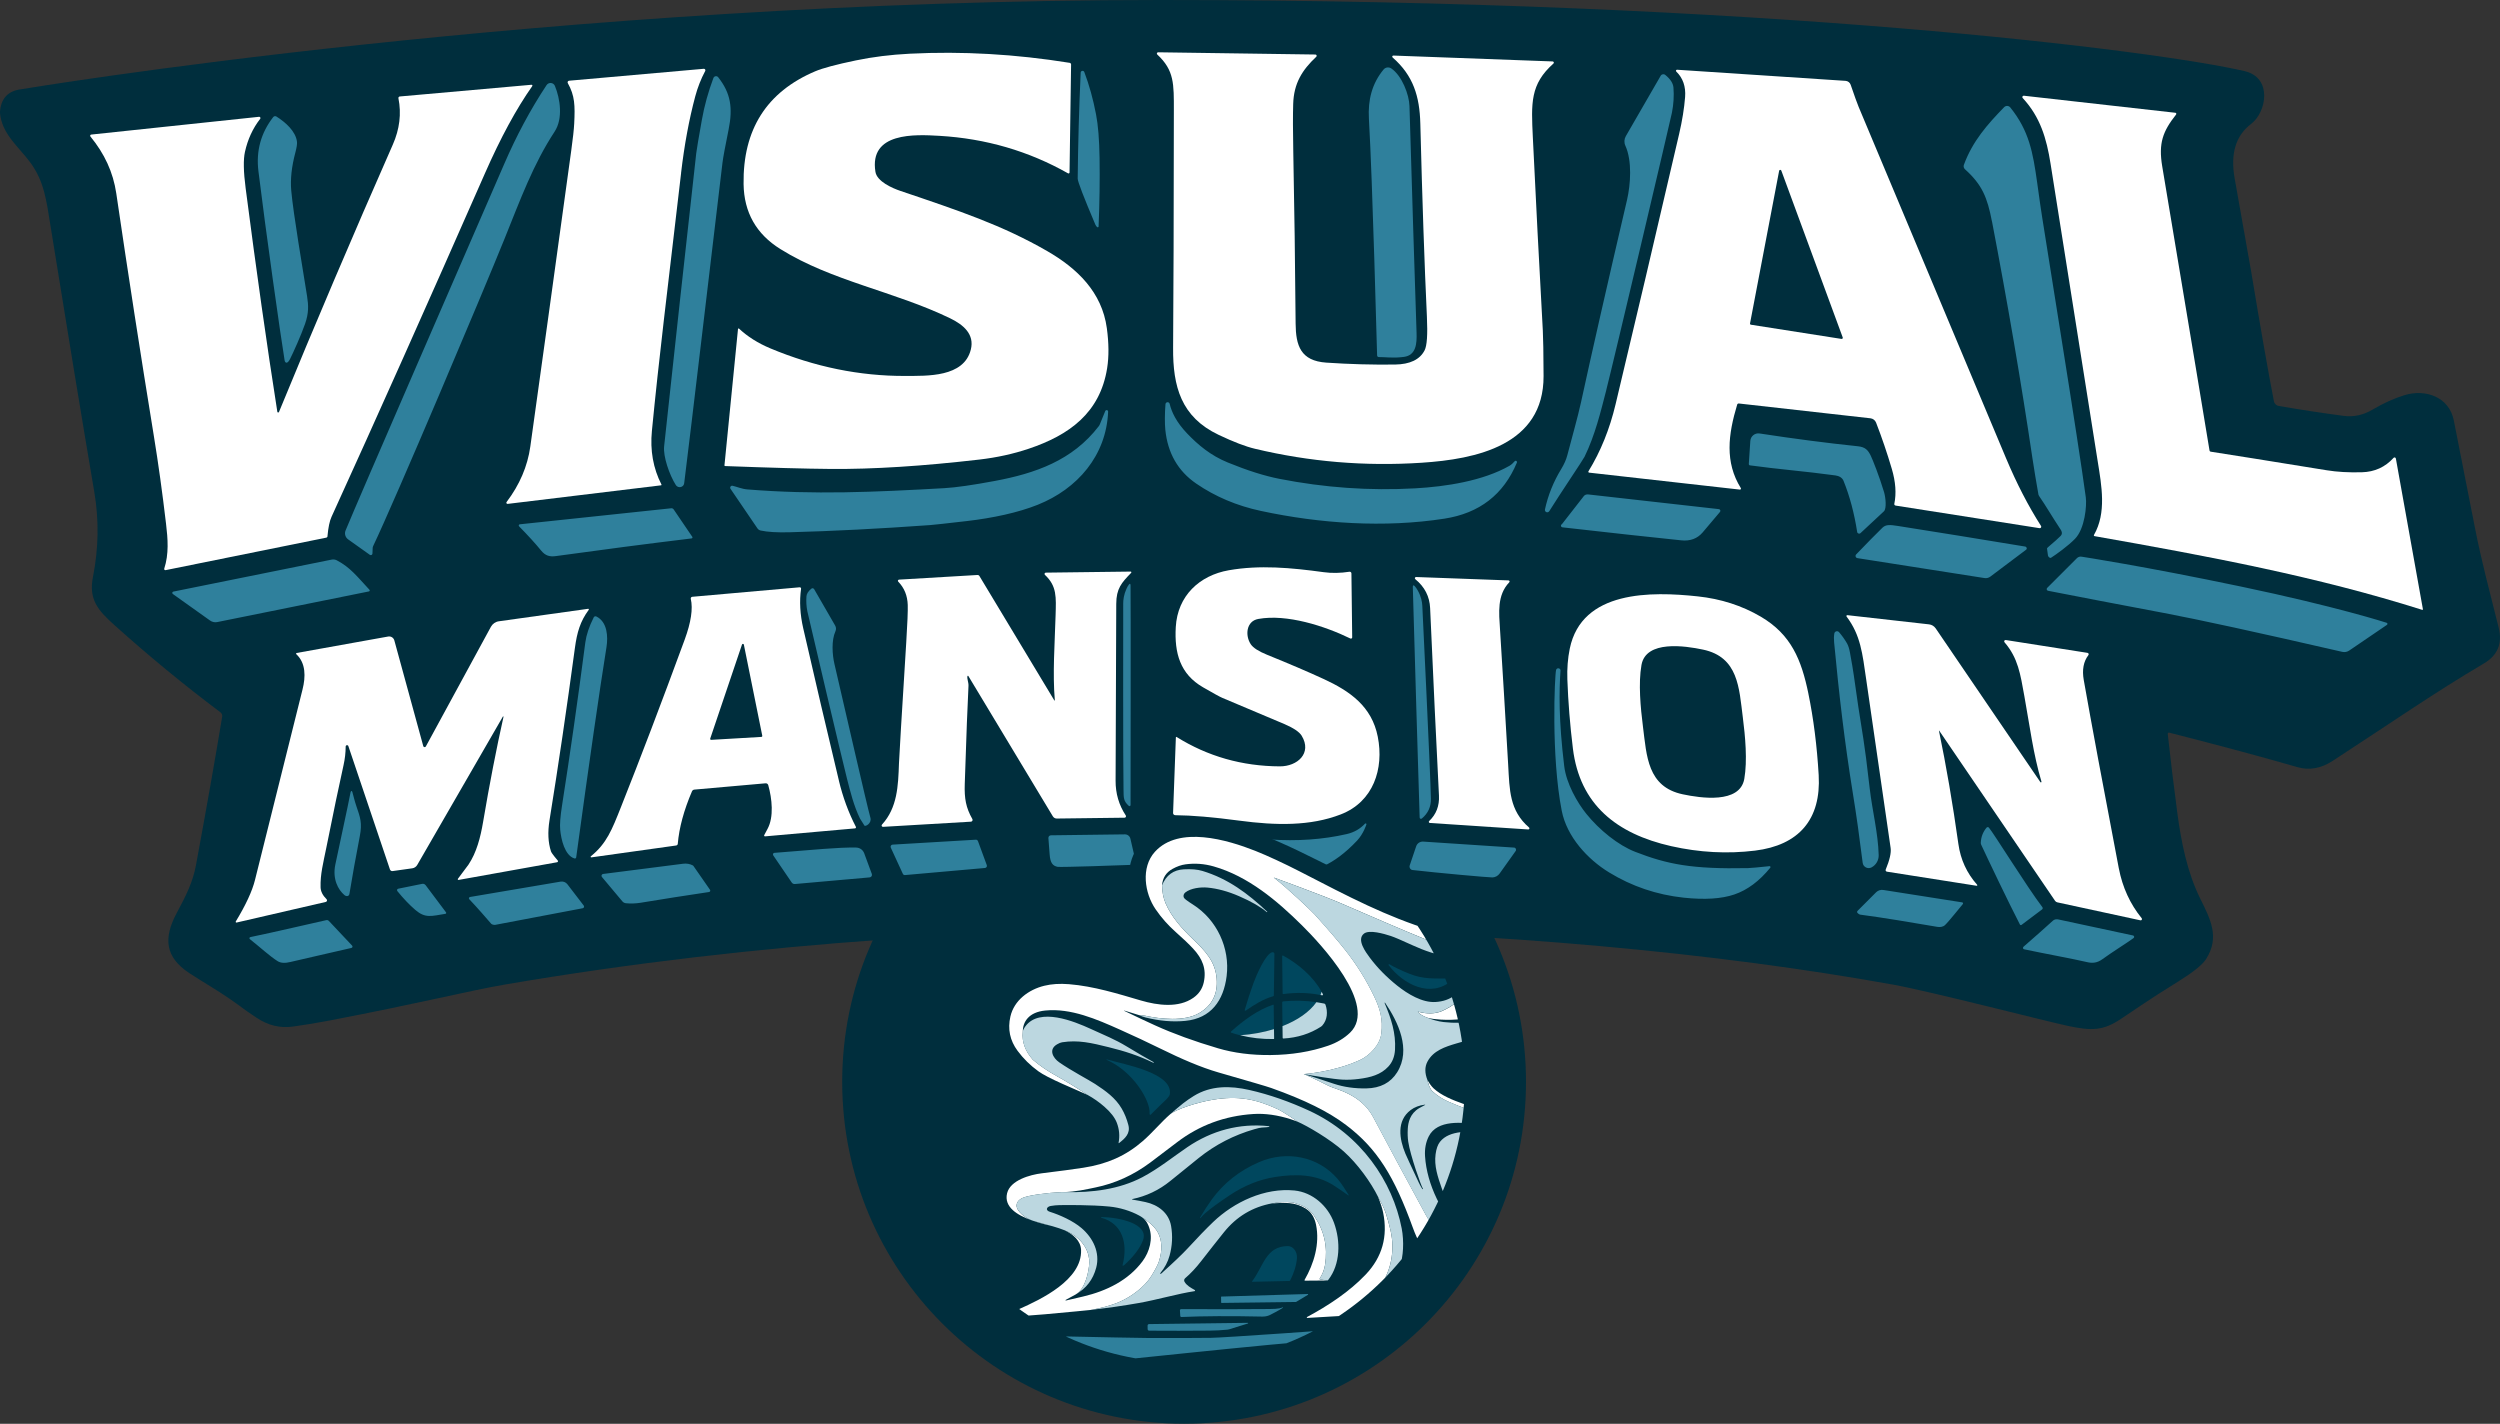
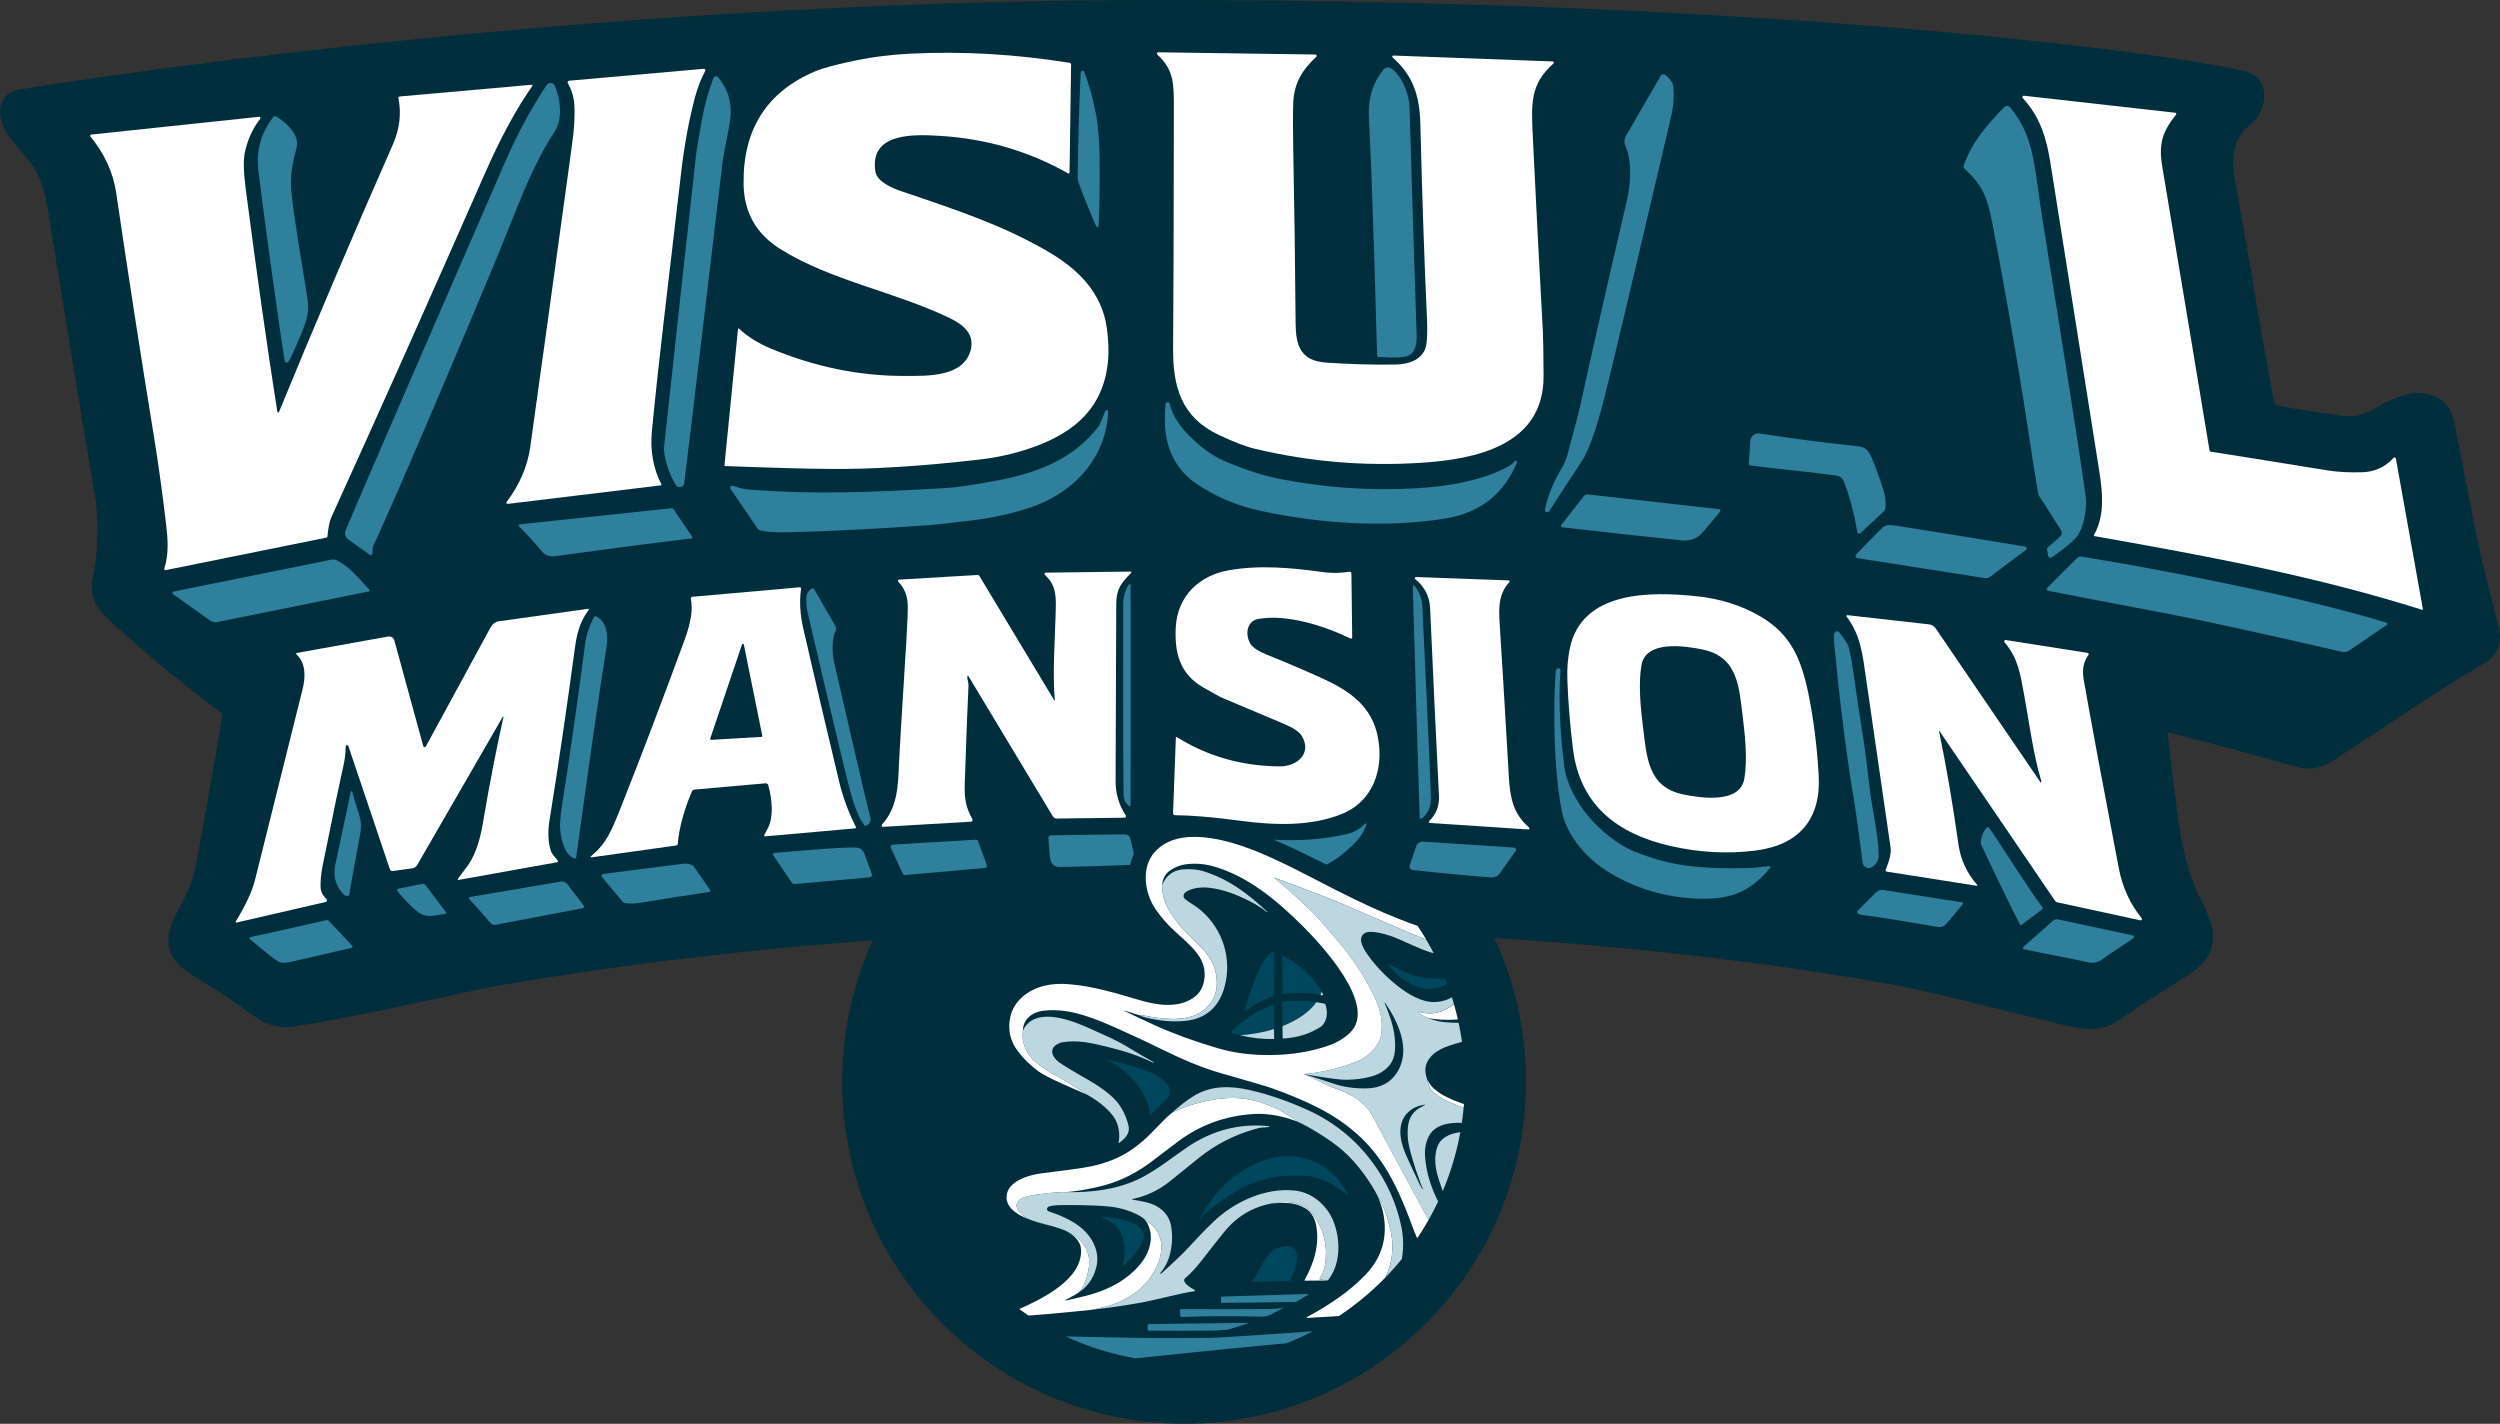
<svg xmlns="http://www.w3.org/2000/svg" id="a" viewBox="0 0 1131.68 644.5">
  <rect x="0" y="0" width="1131.68" height="644.5" fill="#333333" stroke="none" />
  <defs>
    <style>.e{fill:none;}.f{fill:#002e3d;}.g{fill:#00475e;}.h{fill:#fff;}.i{clip-path:url(#d);}.j{clip-path:url(#c);}.k{clip-path:url(#b);}.l{fill:#bcd7e0;}.m{fill:#2f809c;}</style>
    <clipPath id="b">
      <circle class="e" cx="3086.94" cy="1786.72" r="550" />
    </clipPath>
    <clipPath id="c">
      <path class="e" d="M2770.2,3508.21c-10.71-7.65-22.74-12.75-36.11-15.27-12.16-3.58-25.51-4.87-40.04-3.88-2.22.17-3.95,2.01-3.95,4.23.07,141.36.1,224.19.1,248.51,0,37.54.8,60.13,13.79,88.8h-105.1c-.44,0-.71-.51-.44-.88,17.92-23.96,20.77-44.59,20.84-77.07.17-76.26.07-165.5-.37-264.36,0-.95-.75-1.73-1.73-1.8-3.45-.21-10.95-.64-11.96-.7-23.22-1.39-44.22-1.41-63.99,9.08v-89.15c0-.58.47-1.05,1.05-1.02l227.92,8.76v94.78ZM1872.12,3497.35c24.82-3.02,59.84-7.3,65.6-8.03,5.18-.66,3.69-7.54-2.62-9.64-2.39-.8-4.58-2.35-4.45-7.09.03-1.21,1-102.14-47.49-130.71-5.39-3.18-17.68-7.83-36.16-10.11-13.36-1.64-26.4-2.41-39.02-2.95-64.07-2.68-86.44,45.48-86.03,101,.85,119.09,1.29,238.28,1.26,357.57-.03,37.6,18.29,76.39,56.23,87.52,6.72,1.97,19.58,2.34,38.59,1.15,12.16-.77,23.49-1.3,34.02-2.12,17.56-1.36,27.74-6.51,33.13-9.85,27.7-17.16,43.01-49.61,44.31-82.42.28-7.03.47-19.93.61-32.04.1-12.93,3.53-28.44,10.3-46.52.11-.31.12-.61.08-.89l-65.61,7.64c-1.05.12-1.98,1.2-1.94,2.28.07,6.55,0,17.76,0,18.17.07,13.49-.2,25.36-.85,35.61-.11,1.71-.31,3.31-.6,4.82-1.82,17.84-16.92,19.73-49.21,20.09-10.55.43-18.47.44-23.65.08-20.67-1.45-22.58-22.58-22.61-39.62-.24-139.39-.21-239.81.03-301.28.03-10.46,1.49-17.97,4.4-22.51,8.14-12.74,20.88-9.35,34.21-8.38,1.5.11,2.94.27,4.36.47.18.01.33,0,.52.02,22.64,2.17,52.09.71,52.45,30.65,0,.09,0,.16,0,.25.32,5.17.52,10.66.62,16.44h-.04c-.09,4.6-.25,14.75-.43,30.39ZM2209.3,3772.19c5.9,26.36,13.85,51.53,23.82,75.55l-91.09,4.66c-.85.03-1.49-.75-1.22-1.56,4.99-14.76,8.15-29.97,9.5-45.54,1.26-14.52-2-36.38-3.12-47.65-.1-1.09-1.05-1.93-2.14-1.87l-73.1,3.73h0c-22.82,1.18-24.91,1.03-25.51,5.29h0c-6.11,32.19-3.86,63.38,6.78,93.54l-86.98,4.47c-1.02.03-1.73-.98-1.36-1.93,14.73-36.38,22.23-64.62,28.1-106.67,16.87-120.44,34.24-237.76,52.2-351.97,1.56-9.87-7.19-26.78-12.56-38.42-.48-1.02.34-2.14,1.43-2.04l127.65,11.75c-6.01,13.4-12.93,27.47-10.56,42.67,4.19,26.7,19.08,118.57,44.64,275.65,7.83,48.17,12.33,74.94,13.54,80.31ZM2137.03,3677.77l-27.66-200.88c-.03-.27-.27-.51-.58-.51h0l-22.33-2.63h0c-.31,0-.55.24-.59.52l-27.19,207.23c-.14,1.11.76,2.11,1.87,2.04l53.43-2.74c.36-.03.67-.2.9-.44l20.88-1.07c.78-.07,1.36-.75,1.26-1.53ZM2448.55,3404.54c28.91,13.91,49.4,37.97,50.64,77.45,1.97,63.03,1.94,110.05-.17,141.05-2.37,35.35-19.12,59.68-50.23,73-4.36,1.87-16.29,6.22-31.6,6.68-23.19.69-40.93,1.43-53.28,1.53-.82.03-18.39.29-18.67.31.02.79-.12,50.68-.57,65.95-.85,29.28,3.12,47.91,16.91,70.75l-94.73,4.85c-.68.03-1.15-.64-.92-1.29,5.74-14.63,9.57-28.13,11.57-40.52,2.07-12.93,2.95-34.11,2.58-63.53-.1-7.06-.14-101.81-.14-284.23-.03-31.53-5.16-49.58-21.48-72.46-.75-1.02.07-2.41,1.32-2.34,66.59,4.31,116.59,7.49,149.7,12.29,18.84,2.73,33.53,7.86,39.07,10.53ZM2432.8,3507.47c.07-17.99-14.15-35.32-31.77-35.39,0,0-11.89.03-16.37.01l-37.95-.21c-.56,0-1.01.45-1.04,1l-.76,151.06c0,.55.41,1,.97,1l37.95.17c1.81.01,16.38-.4,16.38-.4,17.65.1,32.04-14.39,32.1-32.41l.48-84.84ZM4396.39,3586.82l-112.3-7.33v75.69c0,.94.41,2.23,1.17,2.24s33.5.69,33.5.69c1.49.04,2.67,1.25,2.7,2.77.45,23.51.42,55.84-.07,95.7-.14,11.7-3.53,24.52-14.68,26.87-7.27,1.54-15.6,2.36-23.81,1.94-6.44-.33-30.27-4.27-35.73-5.76-14.62-3.98-26.19-13.72-26.21-32.94-.03-97.54-.1-183.53-.27-258.03-.03-21.89,8.76-34.04,26.4-36.41,5.08-.68,18.99-2.81,21.31-3.12,29.64-3.98,56.17-6.48,55.23,33.83-.1,5.02-.28,16.52-.48,34.42,0,.26.05.51.14.73,24.72-3.4,63.67-8.76,69.76-9.63,5.16-.74,3.67-7.45-2.61-9.41-2.38-.74-4.17-3.97-4.31-6.86-1.22-27.79-1.93-42.76-2.1-44.9-1.26-15.61-3.16-26.71-5.74-33.29-9.33-23.66-25.96-38.79-49.92-45.37-9.4-2.58-26.34-2.68-50.84-.34-12.88,1.25-23.39,2.15-31.49,3.08-24.67,2.83-35.11,6.61-40.21,9.19-31.21,15.74-49.86,45.37-50.19,86.96-.21,24.41-.31,114.87-.28,271.43,0,27.32,1.87,46.33,5.61,57.07,11.2,32.09,33.85,48.07,60.66,56.51,20.46,3.73,42.16,4.61,62.28,5.93,13.47.85,22.36.64,26.71-.61,9.64-2.85,17.72-6.96,24.2-12.35.32-.27.7-.4,1.08-.4.63-.01,23,4.83,23.5,4.93s.96.41,1.22.9l5.16,9.83c.4.77,1.63,2.12,3.71,2.31,2.08.19,10.87.99,10.87.99,2.21.2,4.11-1.56,4.04-3.8-2.14-75.17-2.75-151.19-1.87-228.06.14-12.66,5.09-27.15,14.87-43.47.47-.82-.07-1.87-1.02-1.93ZM4684.08,3775.54c0,13.2-1.32,26.27-3.94,39.2-6.82,33.6-31.7,63.09-66.59,66.45-25.62,2.48-78.26-3.18-83.01-3.67-4.75-.48-16.28-4.13-18.7-5.4-36.37-18.99-48.81-56.69-48.78-97.44.17-104,.03-209.03-.35-315.13-.07-16.69.8-40.72,6.48-56.48,8.76-24.41,24.17-42.25,46.27-53.47,4.72-2.4,18.77-6.66,25.78-7.61,7.01-.96,40.96-5.19,53.42-6.41,12.42-1.19,27.69-1.36,39.03,4.11,26.3,12.69,42.32,33.84,48.09,63.43,1.36,6.89,2.07,26.68,2.14,59.36.2,83.93.27,188.29.17,313.07ZM4629.81,3445.94c0-16.28-14.2-28.92-30.37-27.01l-56.27,6.99c-13.44,1.56-23.59,12.96-23.59,26.51v310.9c0,13.78,10.49,25.32,24.23,26.57l56.28,6.43c15.93,1.45,29.71-11.08,29.71-27.12v-323.27ZM4088.75,3503.19c.2,123.91.31,202.67.34,236.31,0,4.58-.34,12.08-1.05,22.5-3.19,47.65-36.82,82.16-85.39,82.81-26.84.37-51.08-.31-72.69-2-9.67-.76-18.91-2.24-27.59-4.54-25.71-10.5-44.79-30.14-52.53-63-1.9-8.07-2.87-21.54-2.84-40.41.14-106.52.07-186.45-.24-239.81-.1-13.82,1.11-26.18,3.6-37.16,5.86-25.88,22.5-44.44,44.66-55.84,4.15-2.14,12.83-6.17,24.42-7.83,11.71-1.67,29.32-3.56,52.77-5.57,24.64-2.1,40.55-2.65,47.78-1.59,39.16,5.6,63.73,39.57,67.4,77.38.88,9.06,1.32,21.96,1.36,38.76ZM4022.74,3495.22c0-17.21-14.41-30.92-31.58-30.02l-32.45,1.66c-3.78.19-15.11.83-15.11.83-15.68.78-27.96,13.75-27.96,29.43v239.66c0,13.64,9.32,25.24,22.09,28.52,1.75.45,16.5,2.93,20.53,3.2l32.45,2.11c17.35,1.14,32.03-12.6,32.03-29.99v-245.39ZM3022.21,3766.76c4.07,20.33,11.21,40.39,21.37,60.17h-101.48c-1.09,0-1.83-1.09-1.42-2.07,9.03-23.04,9.77-47.21,2.27-72.49-.31-.98-1.22-1.66-2.27-1.66h-79.99c-1.36,0-8.58-.16-8.63.09,0,0-.95,3.81-1.26,5.16-5.78,24.42-6.15,48.91,2.63,72.4h-100.42c-.78,0-1.29-.82-.95-1.49,11.5-23.93,18.97-41.74,24.88-70.25,19.07-92,39.3-186.62,60.68-283.85,4.31-19.65,1.87-38.28-7.36-55.9-.27-.48.1-1.05.64-1.05l138.25,3.2c-8.35,15.73-10.48,33-6.39,51.83,2.7,12.29,22.51,110.92,59.46,295.92ZM2931.25,3681.59s-28.9-165.85-29.01-166.45c-.11-.6-.86-.54-3.34-.54s-2.93.05-2.99.06c-.32.03-.62.25-.7.64l-32.14,168.72c-.21,1,.62,1.94,1.63,1.87l59.98-3.08c.45-.03,5.86-.34,5.86-.34.44-.03.78-.44.71-.88ZM3182.96,3420.41c-4.62-.27-22.73-.37-54.34-.37-31.8.03-49.96.17-54.43.44-.99.07-1.6,1.12-1.15,2,11.17,21.59,14.19,36.04,14.22,63.33.24,124.35.34,218.63.31,282.83,0,19.11-3.77,37.3-11.27,54.57-.48,1.12.31,2.34,1.49,2.38.41.03,17.45.03,51.14,0,33.7-.03,50.77-.07,51.14-.07.07,0,.12-.05.19-.06-7.09-17-10.67-34.84-10.7-53.56-.14-65.52-.17-161.72-.14-288.61,0-27.1,2.91-41.82,13.54-62.89ZM3524.81,3416.28h-109.03c7.46,11.6,12.95,22.86,16.45,33.85.66,2.04,1.04,4.15,1.21,6.3,1.45,19.32,2.15,35.12,2.04,47.37-.49,69.71-.59,119.34-.31,148.84,0,.62-5.07.55-5.31,0,0,0-.15-.16-.38-.71l-101.17-227.99c-1.22-2.71-3.9-4.48-6.86-4.48h-95.16c-.11,0-.2.03-.3.04,11.09,17.08,16.71,36.2,16.78,57.39.42,111.41.38,211.8-.07,301.21-.07,15.02-3.51,30.81-10.22,47.38h105.51c1.12,0,1.87-1.22,1.29-2.21-12.39-22.26-15.07-41.4-15-69.03.03-5.74-.13-57.25-.44-154.58,0-.54.75-.71.95-.2l1.53,3.44c0-1.12,0-2.22-.01-3.35,0-.55.76-.73.97-.21l101.01,227.7c.18.02.34.08.52.08h94.18c1.15,0,1.9-1.19,1.43-2.24-8.76-18.83-13.1-38.96-13-60.37.51-104.26.47-199.86-.03-286.77-.14-22.03,4.68-41.91,14.49-59.7.44-.78-.14-1.76-1.05-1.76ZM3729.22,3759.07c-21.02.45-38.3.38-51.81-.21-.87-.07-6.99-.27-9.49-.38-.85-.07-1.53-.75-1.53-1.6-.24-63.56-.41-157.14-.44-275.34,0-18.16.85-30.24,2.51-36.25,3.33-11.81,8.38-23.01,15.2-33.56.82-1.25-.13-2.92-1.66-2.85l-102.58,5.25c7.43,16.21,11.21,33.07,11.31,50.62.31,69.33.35,170.35.14,303.01-.03,21.39-3.65,41.37-10.74,59.97l220.12,5.1c1.6.03,2.92-1.26,2.92-2.85v-100.58c-18.7,20.22-42.32,28.95-73.95,29.67Z" />
    </clipPath>
    <clipPath id="d">
      <circle class="e" cx="536.01" cy="489.7" r="127.08" />
    </clipPath>
  </defs>
  <g class="k">
    <g class="j">
      <ellipse class="l" cx="3206.62" cy="1861.66" rx="2616.23" ry="1741.1" />
    </g>
  </g>
  <circle class="f" cx="536.01" cy="489.7" r="154.77" />
  <path class="f" d="M1018.96,56.15c-6.92,5.25-9.37,13.45-7.4,24.57,4.84,27.23,7.34,41.33,7.5,42.3,4.3,25.97,7.74,45.52,10.28,58.62.21,1.09,1.08,1.95,2.17,2.13,11.13,1.89,20.97,3.38,29.5,4.49,4.49.58,8.85-.38,13.09-2.9,4.84-2.85,9.58-5.01,14.24-6.45,9.47-2.94,20.33.62,22.45,11.49,2.64,13.5,5.81,29.62,9.51,48.32,3.31,16.78,6.55,28.24,10.8,45.48,1.75,7.07-.48,12.44-6.66,16.1-22.45,13.26-41.63,26.62-68.52,44.14-5.27,3.44-10.58,4.37-15.92,2.83-15.08-4.37-34.43-9.58-58.04-15.62-.37-.1-.72.2-.68.58,1.19,11.02,2.64,22.94,4.34,35.79,1.77,13.32,4.53,26.92,10.27,38.56,4.73,9.54,9.06,17.69,2.71,27.62-1.58,2.48-5.68,5.79-12.31,9.94-8.89,5.58-8.46,5.15-26.25,17.12-7.99,5.38-13.32,5.38-23.65,3.21-10.34-2.19-62.43-15.67-79.39-18.74-156.67-28.32-401.42-38.94-628.31-.07-16.4,2.81-37.18,8.18-79.86,16.37-5.32,1.02-10.76,1.92-16.29,2.68-5.75.81-11.23-.54-16.43-4.02-8.59-5.76-3.34-2.43-11.85-8.35-5.99-4.16-11.9-7.48-18.56-11.84-11.03-7.24-11.78-15.87-5.69-27.23,4.39-8.16,7.33-14.18,8.7-21.64,4.73-25.54,8.68-47.95,11.86-67.19.13-.77-.18-1.55-.81-2.02-16.4-12.31-32.43-25.49-48.06-39.54-7.2-6.47-11.64-11.42-9.63-21.65,2.57-12.96,2.77-25.78.62-38.49-5.4-31.8-12.04-72.16-19.92-121.04-1.76-10.93-2.78-19.65-9.06-28.15-5.24-7.1-12.96-12.91-13.74-22.59.35-6.29,3.55-9.81,9.6-10.56C9.6,40.4,250.18,0,525.31,0s452.31,23.23,490.78,32.2c12.65,2.95,10.01,18.53,2.87,23.95Z" />
  <path class="h" d="M702.85,27.81l-72.11-2.66c-.47-.01-.7.55-.34.87,9.36,8.19,12.22,17.59,12.54,29.92.87,34.4,1.86,63.55,2.98,87.45.38,8.05.04,13.12-1.05,15.21-2.16,4.19-6.63,6.32-13.4,6.42-10.25.13-20.62-.16-31.09-.87-11.63-.8-13.81-7.67-13.89-17.71-.21-26.76-.57-52.68-1.06-77.73-.18-9.33-.2-16.56-.04-21.65.28-9.34,4.05-15.36,10.45-21.37.38-.35.14-.99-.38-1.01l-71.2-1.01c-.52-.01-.79.64-.4,1.01,7.75,7.18,7.51,13.37,7.51,25.36-.04,48.34-.16,84.15-.34,107.42-.13,17.49,3.59,31.31,20.62,39.39,6.72,3.19,12.2,5.3,16.46,6.3,24.61,5.89,49.74,8.01,75.42,6.32,24.59-1.6,55.3-7.88,55.2-39.23-.04-10.46-.16-17.32-.34-20.6-1.63-29.48-3.14-58.64-4.52-87.47-.74-15.53-1.24-24.01,9.34-33.42.35-.31.14-.91-.34-.92Z" />
  <path class="h" d="M409.77,170.18c-20.63.07-40.99-4.09-61.05-12.48-5.58-2.34-10.31-5.32-14.18-8.94-.17-.16-.44-.04-.47.18l-6.13,61.72c-.01.16.11.3.27.31,20.35.77,36.28,1.21,47.76,1.31,19.08.16,41.54-1.26,67.37-4.25,7.92-.92,15.36-2.56,22.33-4.9,18.3-6.15,32.27-16.17,35.5-36.46.84-5.25.79-11.29-.13-18.1-2.21-16.34-13.45-27.1-27-34.91-20.32-11.7-39.58-18.16-66.39-27.22-3.83-1.29-10.65-4.3-11.36-8.62-2.95-18.09,17.92-16.97,28.98-16.33,21,1.24,40.39,6.89,58.21,16.98.3.17.67-.04.67-.38l.7-48.88c.01-.38-.27-.71-.65-.77-24.55-3.95-48.67-5.32-72.37-4.13-8.65.44-16.78,1.45-24.41,3.04-8.9,1.85-15.04,3.49-18.43,4.94-21.95,9.33-32.74,26.34-32.39,51.01.18,12.82,5.72,22.63,16.64,29.43,23.3,14.55,51.71,19.17,76.88,31.36,5.94,2.88,11.12,7.2,9.34,14.18-3.15,12.57-19.79,11.87-29.69,11.9Z" />
  <path class="h" d="M308.3,78.32c1.48-12.66,3.62-24.24,6.42-34.7,1.08-4.03,2.58-7.87,4.52-11.51.24-.47-.13-1.01-.65-.97l-60.98,5.4c-.53.04-.84.62-.58,1.09,3.18,5.69,3.31,10.07,2.9,18.3-.13,2.63-.58,6.67-1.33,12.14-7.72,56.22-13.9,100.92-18.54,134.07-1.25,8.93-4.83,17.31-10.75,25.12-.28.37.03.89.48.84l69.47-8.41c.16-.01.24-.2.17-.34-3.75-7.35-5.2-15.45-4.33-24.29,3.21-33,6.9-62.6,13.22-116.74Z" />
-   <path class="h" d="M858.02,228.85l65.24,10.24c.55.09.97-.53.65-1.01-5.81-9.1-11.07-19.32-15.83-30.65-18.95-45.24-41.2-98.25-66.73-159.05-.67-1.59-1.86-4.93-3.61-10.02-.34-.99-1.25-1.69-2.31-1.76l-76.26-5.03c-.44-.03-.7.51-.37.82,3.02,2.94,4.36,6.79,4,11.53-.4,5.07-1.29,10.65-2.7,16.71-10.63,45.82-20.22,86.62-28.78,122.4-2.68,11.26-6.77,21.37-12.27,30.31-.16.26,0,.58.3.61l68.24,7.68c.37.04.62-.37.43-.68-7.31-11.77-5.74-24.24-1.65-37.8.1-.33.43-.54.77-.5l59.55,6.7c1.15.13,2.13.89,2.56,1.97,2.63,6.79,5.01,13.77,7.13,20.97,1.72,5.84,2.1,11.09,1.12,15.79-.07.35.17.7.53.75ZM833.6,153.42l-41-6.43c-.28-.04-.47-.31-.41-.6l13.18-69.1c.1-.5.78-.55.97-.09l27.81,75.55c.14.35-.16.72-.54.67Z" />
  <path class="h" d="M148.24,242.72c.35-3.96.97-6.89,1.83-8.76,20.37-44.7,43.52-96.53,69.46-155.51,7.07-16.09,14.21-29.25,21.41-39.48.18-.27-.01-.62-.34-.6l-59.63,5.3c-.41.04-.7.43-.61.82,1.39,6.97.54,13.96-2.54,20.96-18.05,40.98-35.23,81.33-51.54,121.05-.16.35-.68.3-.74-.09-4.73-30.11-9.51-63.86-14.35-101.23-.98-7.51-1.08-12.98-.31-16.43,1.26-5.69,3.56-10.68,6.9-14.96.31-.4-.01-.98-.51-.92l-75.97,8.04c-.44.04-.64.55-.37.89,6.33,7.71,10.28,16.1,11.7,25.73,5.31,36.22,10.99,72.89,17.04,110.02,1.96,12,3.79,25.17,5.48,39.5.84,7,1.35,13.7-.81,20.36-.13.38.21.75.6.68l72.74-14.71c.31-.06.55-.33.58-.65Z" />
  <path class="h" d="M1084.53,207.55c-.09-.48-.7-.67-1.02-.3-3.79,4.19-8.58,6.38-14.35,6.53-5.95.16-11.26-.14-15.96-.91-26.39-4.29-43.9-7.08-52.5-8.41-.27-.04-.47-.24-.51-.51-1.12-7-8.26-49.86-21.41-128.62-1.77-10.59.3-15.9,6.28-23.5.23-.3.04-.74-.33-.78l-68.59-7.72c-.57-.06-.92.61-.53,1.04,7.99,8.6,10.82,18.4,12.61,29.67,12.11,76.68,19.22,121.52,21.31,134.51,1.83,11.4,4.09,23.57-1.65,33.61-.13.21,0,.5.26.54,52.01,9.17,100.61,18.27,148.34,33.37.17.06.34-.1.31-.27l-12.25-68.25Z" />
  <path class="h" d="M599.12,307.34c-6.9-3.19-15.43-6.84-25.59-10.96-3.81-1.55-6.25-3.12-7.33-4.73-2.65-3.95-2.1-10.48,3.39-11.47,12.88-2.33,29.99,3.15,41.7,8.86.38.18.81-.1.81-.53l-.35-28.96c-.01-.45-.43-.81-.88-.74-4.13.64-8.02.7-11.67.2-14.92-2.04-28.94-3.32-42.96-.87-13.28,2.33-23.2,11.57-24,25.71-.67,11.78,1.96,21.28,12.34,27.27,4.78,2.77,7.7,4.36,8.72,4.78,16.97,7.14,26.37,11.1,28.2,11.9,4.12,1.79,6.69,3.54,7.72,5.22,4.86,7.99-2,13.93-9.87,13.89-17.08-.07-32.66-4.52-46.73-13.3-.14-.1-.34.01-.34.18l-1.26,34.22c-.03.54.41.99.97,1.01,7.5.06,17.18.88,29.06,2.47,16.54,2.2,32.06,2.53,45.9-2.84,14.74-5.71,19.61-20.64,16.73-35.17-2.71-13.74-12.59-20.62-24.56-26.15Z" />
  <path class="h" d="M511.77,258.74l-38.36.48c-.53,0-.78.65-.4,1.01,5.47,5.1,5.05,10.12,4.83,18.17-.4,13.47-1.39,26.38-.35,38.62.01.13-.16.17-.21.07l-33.95-56.38c-.17-.28-.5-.44-.82-.43l-35.55,2.1c-.47.03-.68.6-.35.92,2.74,2.81,4.17,6.33,4.3,10.55.09,2.63-.14,8.31-.68,17.01-2.09,33.59-3.19,51.85-3.29,54.76-.35,10.14-.72,20.03-7.7,27.66-.37.4-.06,1.04.48,1.01l39.81-2.34c.58-.03.92-.67.64-1.18-2.93-5.15-3.66-9.31-3.45-15.85.72-22.06,1.29-36.87,1.69-44.44.08-1.65-.74-3.19-.48-4.39.04-.2.31-.26.41-.09l38.26,63.54c.38.62,1.06,1.01,1.79.99l30.68-.38c.53,0,.82-.58.54-1.02-3.11-4.7-4.64-9.95-4.61-15.76.13-29.93.23-56.61.3-80.04.03-6.87,2.33-9.48,6.74-14.01.21-.23.06-.6-.26-.6Z" />
  <path class="h" d="M682.72,346.41c-1.36-23.53-2.6-44.06-3.71-61.56-.47-7.5-1.39-15.42,4.2-21.27.3-.31.1-.84-.34-.85l-41.84-1.53c-.52-.01-.78.64-.37.97,4.25,3.48,6.49,7.85,6.72,13.12,1.46,33.01,2.8,61.28,4,84.83.24,4.69-1.25,8.53-4.44,11.54-.31.3-.13.84.31.87l44.54,2.94c.48.03.74-.57.37-.88-8.93-7.72-8.8-17.09-9.44-28.17Z" />
  <path class="h" d="M379.76,353.41c-5.52-23.02-10.9-46.02-16.16-68.99-1.45-6.32-1.77-12.3-.98-17.9.06-.37-.26-.71-.63-.67l-48.61,4.3c-.47.04-.78.48-.68.94,1.04,4.46.11,10.59-2.74,18.39-10.52,28.65-20.18,54.01-28.96,76.09-3.98,10.01-6.39,16.27-13.53,22.04-.23.18-.07.54.21.5l38.41-5.38c.38-.06.7-.37.72-.75.61-7.24,2.75-15.16,6.43-23.77.2-.44.61-.74,1.08-.78l32.24-2.85c.55-.04,1.06.3,1.21.84,1.73,6.16,2.58,14.4-.3,19.75-.61,1.12-1.12,2.09-1.53,2.88-.14.27.09.58.38.55l40.73-3.61c.34-.03.54-.41.38-.71-3.34-6.46-5.89-13.42-7.68-20.86ZM344.66,333.58l-22.72,1.33c-.31.03-.54-.28-.44-.58l14.38-42.57c.14-.43.77-.38.85.06l8.33,41.23c.06.26-.14.51-.41.53Z" />
  <path class="h" d="M818.61,313.98c-3.15-15.29-7.77-26.76-21.6-34.86-8.5-4.98-18-8.04-28.5-9.16-20.89-2.24-52.49-2.87-57.93,23.7-.89,4.36-1.25,9-1.08,13.91.37,10.25,1.21,20.67,2.51,31.28,3.11,25.34,19.71,38.58,44.5,44.18,12.79,2.88,25.44,3.55,37.95,2.02,19.78-2.43,29.97-14.07,28.81-34.18-.78-13.26-2.33-25.56-4.67-36.9ZM789.59,352.6c-2.02,11.34-19.74,8.68-27.86,6.96-16.03-3.39-16.31-17.41-18-30.54-1.11-8.72-2.14-19.69-.68-28,2.02-11.34,19.74-8.68,27.86-6.96,16.03,3.39,16.31,17.41,18,30.54,1.12,8.72,2.14,19.69.68,28Z" />
  <path class="h" d="M266.2,275.59l-40.39,5.65c-1.52.21-2.84,1.14-3.58,2.48l-29.46,54.17c-.27.5-1.01.41-1.16-.13l-13.1-47.85c-.34-1.24-1.55-2-2.8-1.77l-41.4,7.44c-.27.04-.37.38-.17.57,4.34,4.03,4.25,10.22,2.81,15.94-7.54,30.07-14.71,58.85-21.54,86.32-1.24,4.97-4.12,11.2-8.67,18.7-.16.26.07.57.35.5l40.38-9.33c.57-.13.77-.82.35-1.24-1.75-1.73-2.64-3.52-2.7-5.38-.17-5.92,1.19-10.95,2.6-17.93,3.22-16.11,5.84-28.6,7.81-37.44.61-2.77.94-5.55.95-8.36,0-.3.23-.55.53-.61.3-.04.58.13.68.41l18.83,55.84c.17.5.67.81,1.19.74l8.9-1.25c.95-.13,1.79-.7,2.26-1.52l38.77-67.16c.04-.07.11-.1.18-.07.07.03.11.11.1.18-3.25,14.55-6.33,30.41-9.24,47.61-1.18,6.96-2.94,13.81-6.63,19.32-.1.16-1.69,2.29-4.77,6.39-.17.24.03.57.31.51l44.61-8.01c.35-.07.51-.48.3-.75,0,0-2.74-3.13-3.08-4.16-1.32-4.03-1.53-8.7-.68-14.03,3.98-24.63,7.81-50.63,11.5-78.02.97-7.16,2.41-12.07,6.26-17.29.16-.21-.03-.53-.3-.48Z" />
  <path class="h" d="M959.13,393.1c-7.07-37.01-12.37-65.43-15.87-85.25-.82-4.61-.13-8.39,2.1-11.3.28-.38.07-.95-.41-1.02l-37-5.81c-.57-.09-.95.58-.57,1.02,6.16,7.13,7.18,14.41,8.99,24.39,2.44,13.49,4.07,26.45,7.74,38.69.04.13-.03.27-.14.33-.13.06-.28.01-.35-.1l-47.39-69.6c-.7-1.01-1.79-1.68-3.01-1.82l-36.97-4.16c-.34-.04-.57.35-.35.64,6.38,8.49,7.16,16.68,8.87,28.4,1.94,13.18,5.64,38.63,11.07,76.37.31,2.14-.43,5.4-2.23,9.75-.17.41.1.88.54.95l40.62,6.39c.24.04.41-.26.24-.44-4.69-5.28-7.52-11.44-8.5-18.47-2.57-18.32-5.51-35.41-8.8-51.28-.01-.06.07-.09.1-.04l52.46,77.04c.24.34.6.6.99.68l37.65,8.15c.54.11.92-.51.58-.94-5.25-6.46-8.7-13.99-10.35-22.57Z" />
  <path class="m" d="M629.77,30.97c-1.12-.75-2.63-.53-3.48.51-5.21,6.32-7.12,13.73-6.62,22.33,1.68,29.02,3.58,103.64,3.71,107.09.01.41.35.75.77.74,2.61-.06,6.4.59,11.37-.08,5.55-.75,5.88-6.05,5.72-10.88-.51-15.77-2.37-72.47-3.21-102.68-.14-5.1-3.38-13.73-8.26-17.04ZM496.69,102.83c.26.17.6.01.61-.3.44-10.76.6-21.11.44-31.07-.13-8.25-.65-14.82-1.6-19.72-1.33-6.94-3.1-13.32-5.3-19.11-.33-.87-1.6-.67-1.65.26-.75,16.38-1.19,32.37-1.35,47.96-.01,1.29,2.65,8.22,7.98,20.8.23.53.51.92.87,1.18ZM727.1,176.6c3.13-12.12,29.06-122.15,29.73-125.57.76-3.85.99-7.64.7-11.37-.16-1.96-1.39-3.88-3.71-5.75-.67-.54-1.65-.35-2.07.38l-15.79,27.35c-.75,1.31-.84,2.91-.21,4.29,3.14,6.9,2.37,17.62.77,24.53-9.12,39.12-16.06,69.66-20.84,91.65-1.48,6.84-4.13,15.96-6.2,23.97-.51,1.97-1.42,4.03-2.71,6.16-3.54,5.79-6.01,11.91-7.41,18.37-.11.53.17,1.05.68,1.24.5.18,1.03-.06,1.31-.51,4.44-7.18,15.22-23.11,15.93-24.58,4.78-9.78,7.32-20.43,9.84-30.16ZM378.05,283.17l-9.51-16.47c-.26-.44-.85-.56-1.25-.23-1.39,1.13-2.14,2.28-2.23,3.46-.18,2.25-.04,4.53.42,6.85.41,2.06,16.02,68.34,17.91,75.64,1.52,5.86,3.04,12.27,5.93,18.17.14.29.92,1.49,1.99,3.13.39.59,3.4-1.02,2.7-3.54-1.75-6.31-10.8-46.08-16.29-69.64-.97-4.17-1.43-10.62.46-14.78.38-.83.33-1.8-.13-2.58ZM325.14,34.99c-.63-.8-1.87-.6-2.21.35-2.34,6.26-4.08,12.55-5.2,18.84-1.46,8.22-2.34,13.29-2.56,15.18-1.88,16.32-12.71,115.4-14.54,132.7-.48,4.5,2.33,12.85,5.35,17.59,1.08,1.51,3.5.96,3.73-.88,2.77-21.79,13.77-115.49,17.34-145.12.28-2.31,1.21-7.33,2.77-15.01,1.99-9.82.95-16.46-4.69-23.65ZM251.08,59.55c3.83-5.84,2.53-14.79.11-20.66-.65-1.59-2.83-1.8-3.78-.35-7.43,11.23-13.7,23.09-19.07,35.48-16.32,37.65-66.59,153.06-71.91,166.12-.6,1.45-.11,3.11,1.16,4.02l9.83,7c.48.34,1.16.01,1.18-.58l.1-2.51c.01-.28.07-.58.2-.84,9.98-20.91,49.94-115.46,59.38-138.87,7.37-18.27,13.09-34,22.8-48.8ZM901.72,100.24c7.14,37.3,13.25,73.06,18.32,107.3.78,5.23,1.74,10.8,2.71,16.37.04.25.35.76.84,1.45,1.91,2.7,5.75,9.15,9.27,14.47.43.65.9,1.8-.1,2.8-2.64,2.66-6.19,5.29-6.14,5.64.22,1.54.38,2.7.44,3.24.04.35.8,1.34,1.4.96,2.41-1.53,7.71-5.35,10.85-8.58,4.41-4.52,5.39-14.98,4.87-18.78-1.72-12.68-5.58-37.84-11.59-75.48-4.6-28.84-7.31-45.9-8.15-51.2-.5-3.1-1.25-8.33-2.27-15.73-1.93-13.84-3.69-23.53-12.17-34.06-.7-.87-1.99-.92-2.77-.13-7.6,7.82-14.3,15.38-18.23,26.1-.27.7-.07,1.49.48,2,7.74,6.97,10.12,12.69,12.22,23.64ZM134.44,64.23c-.54-4.83-5.31-8.97-9.33-11.49-.47-.3-1.09-.18-1.43.26-5.58,7.17-7.82,15.32-6.7,24.45,3.14,25.84,10.05,74.82,11.85,85.65.19,1.15,1.19,1.97,2.5-.66,1.4-2.8,4.92-10.55,6.76-15.83,1.7-4.88,1.59-8.28.91-12.55-1.85-11.7-6.24-37.26-7.17-47.84-.44-5.07.17-10.78,1.86-17.14.61-2.31.85-3.93.75-4.86ZM686.41,208.66c-.24-.14-.57-.1-.75.13-.8.92-1.6,1.62-2.41,2.09-11.97,6.8-28.64,9.4-42.67,10.18-20.6,1.15-41.1-.3-61.51-4.32-6.69-1.32-14.43-3.76-23.21-7.35-7.85-3.19-13.52-8-18.44-13.13-4.95-5.17-7.06-9.75-7.95-13.46-.25-1.06-1.8-.93-1.89.16-.35,4.3-.35,8.72-.08,11.51,1.06,10.61,5.71,18.74,13.96,24.41,8.62,5.92,18.4,10.07,29.36,12.41,26.75,5.74,55.81,7.71,83.03,3.49,15.86-2.46,26.79-10.92,32.8-25.37.11-.27.01-.58-.24-.74ZM501.61,186.33c.01-.33-.21-.61-.52-.68-.33-.06-.64.11-.77.41l-2.47,6.06c-.13.3-.28.58-.48.82-11.88,15.49-28.69,21.35-47.19,24.8-9.95,1.86-17.52,2.94-22.7,3.24-31.92,1.79-58.84,3.02-89.15.57-2.58-.2-4.87-1.25-6.72-1.65-.8-.17-1.38.72-.92,1.39l12.15,17.85c.35.53.89.89,1.52,1.02,3.05.67,7.44.94,13.16.78,19.35-.51,40.54-1.59,63.56-3.25,1.69-.13,7.26-.74,16.67-1.83,11.57-1.35,23.07-3.78,32.02-7.37,17.93-7.18,31.04-22.23,31.85-42.17ZM792.13,210.65c12.51,1.74,24.81,2.66,38.7,4.56,1.59.22,3.07.95,3.68,2.44,2.8,6.91,4.86,14.64,6.18,23.16.11.71.97,1.01,1.49.53,0,0,9.25-8.62,10.59-9.86,1.34-1.25.79-6.37.1-8.67-2.19-7.29-5.14-14.69-6.04-16.54-1.28-2.66-2.6-3.92-5.81-4.26-13.77-1.43-28.61-3.36-44.5-5.79-2.13-.33-4.06,1.24-4.2,3.38l-.68,10.36c-.03.31.16.65.48.7ZM716.74,224.84l-9.7,12.44c-.7.31-.53,1.35.24,1.43,22.08,2.51,40.02,4.47,53.83,5.89,4,.41,7.2-.78,9.6-3.55,2.68-3.11,5.31-6.22,7.89-9.33.38-.47.1-1.18-.5-1.25l-59.21-6.66c-.87-.1-1.7.3-2.16,1.02ZM313.37,242.99l-8.43-12.4c-.24-.35-.67-.55-1.09-.51l-68.55,7.26c-.44.04-.64.58-.33.91,4.19,4.27,7.52,7.94,10,10.99,1.92,2.37,3.92,2.87,6.69,2.48,20.49-2.84,40.96-5.51,61.39-7.99.35-.04.53-.44.33-.74ZM840.23,250.97c-.55.58-.23,1.55.57,1.68l57.57,9.03c.91.14,1.83-.09,2.57-.64l16.19-12.17c.6-.44.32-1.34-.41-1.46-15.2-2.53-45.44-7.43-57.52-9.31-3.71-.58-5.5-.71-7.06.77-1.9,1.8-7.95,7.97-11.9,12.1ZM1080.34,281.91s-22.32-7.26-66.09-16.43c-43.77-9.18-71.89-13.47-71.89-13.47-.8-.17-1.62.07-2.19.65l-13.47,13.47c-.44.43-.21,1.16.38,1.29,12.95,2.54,30.48,5.91,52.6,10.08,15.43,2.91,42.31,8.77,80.63,17.58,1.08.24,2.21.03,3.12-.6l17.08-11.63c.38-.26.27-.85-.18-.95ZM152.54,253.67c-.75-.4-1.62-.51-2.46-.34l-71.62,14.47c-.51.1-.65.77-.23,1.08l16.85,12.01c.95.68,2.14.94,3.28.7l68.65-13.87c.34-.07.48-.48.24-.74-5.75-6.18-8.69-10.12-14.72-13.3ZM643.61,370.53c2.83-2.34,4.2-5.34,4.13-8.99-.18-10.15-3.82-85.6-3.9-87.32-.08-1.72-.51-4.16-2.03-6.88-.81-1.46-2.29-3.5-2.27-1.62.05,4.8,3.1,104.38,3.1,104.38.01.48.58.74.97.43ZM510.97,364.8c.34.3.81.05.8-.41,0,0,.13-94.75,0-99.39-.06-1.82-1.23.16-1.87,1.57-1.18,2.62-1.45,4.99-1.45,6.64,0,1.66-.11,74.56.14,84.37.08,3.53-.11,4.96,2.39,7.22ZM268.74,279.51c-2.06,4.1-3.32,7.87-3.78,11.29-3.45,26.39-6.96,50.96-10.52,73.67-.81,5.11-1.09,8.83-.85,11.17.41,4.23,1.99,11.56,6.45,12.96.37.11.74-.11.79-.5,5.93-43.46,10.51-75.16,13.7-95.13.78-4.84.4-11.44-4.56-13.9-.45-.23-1.01-.04-1.24.43ZM847.2,392.65l.04-.03c2.02-1.09,3.25-3.24,3.19-5.54-.28-10.07-2.88-20.02-4.05-30.03-1.26-11.06-2.23-18.54-2.87-22.48-1.58-9.64-3.04-19.3-4.36-28.96-.3-2.16-.88-5.57-1.73-10.22-.33-1.8-.78-3.19-1.33-4.15-1.06-1.83-2.27-3.54-3.62-5.08-.68-.78-1.96-.41-2.13.61-.2,1.25-.23,2.61-.08,4.09,2.14,22.72,4.69,44.94,8.59,69,1.46,8.96,2.9,19.2,4.33,30.71.24,1.92,2.33,2.98,4.02,2.07ZM800.97,392.09c-4.98.51-8.23.85-9.74.88-25.42.52-36.5-1.73-51.04-7.38-7.66-2.98-16.19-9.86-22.12-17.21-4.07-5.04-9.05-13.72-10-21.62-2.54-21.01-2.3-33.89-1.67-43.27.03-.5-.41-.91-.91-.97-.5-.06-.95.26-1.09.74-.63,2.23-2.33,38.95,2.56,63.78,2.29,11.65,11.57,21.87,21.48,27.91,10.29,6.29,21.52,10.09,33.69,11.4,9.5,1.02,17.15.54,22.97-1.45,5.88-2,11.3-6.03,16.26-12.11.24-.3,0-.75-.38-.71ZM159.52,358.6c-.27-.96-.74-.45-.84.09-1.08,5.78-5.59,26.37-6.9,32.74-1.33,6.52,1.27,11.34,4.15,13.76.85.72,2.06.58,2.24-.52,1.27-7.74,2.83-16.47,4.71-26.21,1.14-5.9.21-8.39-1.59-13.62-.74-2.16-1.34-4.73-1.77-6.24ZM617.92,372.83c-2.23,2.4-5,3.98-8.33,4.74-10.79,2.47-22.42,3.28-34.87,2.43-13.97-.95-27.93-2.03-41.87-3.22-.3-.03-.55.23-.52.54l1.14,12.82c.07.81.71,1.43,1.52,1.51,15.12,1.14,38.41,4.39,55.36,2.83,3.88-.35,12.81-2.06,24.01-14.01,2.84-3.03,4.15-7.2,4.15-7.2.08-.16.06-.35-.1-.47-.14-.11-.34-.09-.47.04ZM924.53,410.65c-6.8-8.89-22.25-33.81-24.22-36.01-.28-.31-.78-.31-1.05.01-1.63,1.95-2.5,4.22-2.61,6.82-.01.3.03.6.16.87,2.88,6.23,12.52,26.43,17.56,36.18.14.26.48.33.71.16l9.31-7c.33-.24.38-.7.14-1.02ZM511.7,379.64c-.27-1.15-1.31-1.96-2.5-1.95l-33.48.43c-.67.01-1.19.58-1.14,1.24.33,4.3.53,6.79.57,7.45.27,3.91,1.47,5.16,3.62,5.59,1.19.24,29.99-.72,34.72-.94.48-.02.82-.51.71-.98l-2.5-10.85ZM442.67,380.73c-.14-.4-.52-.65-.95-.62l-37.68,2.23c-.67.04-1.09.75-.81,1.36l5.47,11.87c.17.37.55.58.97.55l36.21-3.21c.62-.06,1.04-.7.81-1.29l-4-10.89ZM685.37,383.68l-41.13-2.71c-1.42-.09-2.73.78-3.18,2.13l-2.92,8.63c-.31.94.28,1.99,1.25,2.1,11.03,1.28,34.9,3.42,36.22,3.36,1.28-.06,2.47-.71,3.21-1.75l7.28-10.22c.44-.62.03-1.49-.72-1.55ZM391.2,386.25c-.57-1.53-2.02-2.56-3.65-2.58-8.62-.14-18.13.95-37,2.39-.55.04-.85.67-.54,1.12l8.38,12.31c.33.47.88.74,1.45.68l33.82-3c.77-.07,1.26-.84.99-1.56l-3.45-9.36ZM313.91,391.99c-.07-.1-.17-.17-.27-.23-1.35-.71-2.81-.97-4.42-.77-10.38,1.29-22.46,2.84-36.22,4.63-.65.09-.95.87-.53,1.36l9.24,11.02c.41.5.99.81,1.63.87,2.16.21,4.36.14,6.6-.21,10.39-1.72,20.74-3.34,31.04-4.87.47-.07.7-.61.43-.99l-7.51-10.8ZM256.83,400.26c-.7-.91-1.87-1.37-3.06-1.17l-40.99,6.95c-.49.09-.69.66-.35,1.02,3.38,3.52,8.35,9.26,9.97,11.15.27.32,1.35.53,1.76.45l39.61-7.52c.56-.12.82-.75.48-1.2l-7.42-9.68ZM192.63,400.66c-.34-.45-.94-.68-1.5-.57l-10.86,2.2c-.5.1-.71.68-.4,1.08,2.73,3.37,5.44,6.2,8.14,8.53,4.54,3.89,7.23,2.78,13.62,1.76.31-.04.47-.41.27-.67l-9.26-12.34ZM888.24,408.48l-35.61-5.6c-1.22-.23-2.47.16-3.35,1.02l-8.42,8.43c-.28.28-.26.75.06,1.01.29.23.65.63,1.21.7,9.13,1.17,25.34,3.87,34.83,5.52,1.23.21,2.57.06,3.49-.8,1.79-1.67,7.5-8.9,8.05-9.49.26-.28.1-.72-.27-.8ZM965.59,423.47l-33.59-7.21c-.48-.13-1.76-.38-2.78.57-1.1,1.03-10.01,9-13.21,11.71-.4.34-.33.98.17,1.16,8.5,1.83,22.23,4.32,28.61,5.83,2.43.58,4.59.35,6.83-1.28,4.56-3.31,11.48-7.61,14.19-9.61.44-.33.31-1.02-.23-1.18ZM148.88,416.9c-.4-.43-.74-.44-1.22-.37-.46.06-26.12,6.03-34.31,7.66-.48.1-.62.67-.23.94,4.82,3.82,8.95,7.67,12.51,9.93,1.5.95,3.45.98,5.8.41,7.74-1.87,19.23-4.36,27.62-6.36.5-.11.68-.67.36-1.04,0,0-10.12-10.74-10.52-11.17Z" />
  <g class="i">
    <path class="f" d="M943.45,593.18c-3.05-2.24-6.51-4.16-10.38-5.78-7.82-3.28-17.36-7.01-25.89-11.08-4.36-2.08-7.68-3.89-9.95-5.42-6.19-4.19-11.57-9.26-16.14-15.24-5.75-7.53-8.66-13.79-13.53-23.23-7.16-13.87-23.37-26.17-38.21-30.89-.31-.1-.38-.51-.11-.7,4.23-2.96,10.13-3.45,17.29-5.48,7.03-1.99,14.1-5.25,16.6-8.37,4.65-5.79,3.6-11.82-1.4-16.84-2.46-2.47-4.97-4.61-7.56-6.43-11.16-7.85-17.26-12.16-18.3-12.94-12.08-8.93-20.52-21.27-25.53-35.21-4.07-11.34-7.15-24.01-9.23-38.01-1.33-8.94-2.16-20.24-2.5-33.88-.29-11.74-.07-25.84.38-39.39.11-3.3,0-6.25-.32-8.84-.7-5.58-3.7-8.27-8.99-8.08-4.56.16-9.53,3.93-12.89,6.75-12.42,10.41-22.61,22.25-33.34,35.53-10.58,13.08-23.79,30.82-36.4,46.46-6.73,8.34-13.65,15.79-20.76,22.35-3.8,3.5-6.56,5.79-8.27,6.87-8.4,5.27-17.49,7.4-27.27,6.38-5-.52-10.3-2.1-15.08-3.86-4.76-1.75-9.6-3.81-14.53-6.2-5.81-2.81-13.95-6.84-24.42-12.1-12.21-6.12-24.06-11.7-36.76-15.51-12.78-3.84-29.35-5.78-40.16,3.83-8.23,7.3-10.51,17.16-7.48,27.51,2.21,7.57,7.1,14.39,12.47,19.43,4.52,4.25,7.14,6.74,7.87,7.49,2.09,2.15,3.41,3.75,3.96,4.81,1.97,3.82,1.34,6.78-1.88,8.87-.96.62-2.07.96-3.36,1.04-5.1.31-10.1-.54-15.31-1.98-7.22-2-13.48-3.66-18.8-4.97-11.49-2.84-24.67-3.65-34.99,2.32-9.15,5.28-14.47,15.04-13.05,25.62,1.55,11.63,12.43,21.93,22.3,27.09,3.39,1.77,7.35,3.6,11.88,5.48,3.63,1.51,6.81,3.14,9.56,4.91,2.36,1.52,4.01,3.61,4.95,6.29.91,2.59.5,4.61-1.22,6.04-2.32,1.94-5.31,3.27-8.96,3.98-3.53.69-7.43,1.25-11.71,1.68-3.87.39-8.28,1.22-13.21,2.5-3.69.95-6.87,2.83-9.55,5.65-4.72,4.94-5.79,11.74-2.38,17.57,2.46,4.2,7.01,7.48,12.24,9.53,4.95,1.94,10.52,3.44,14.51,5.02,2.09.83,4.98,2.55,4.05,5.03-3.34,8.79-17.21,15.24-25.11,18.59-14.63,6.21-20.29,7.73-38.93,13.93-4.42,1.47-5.5,7.61.09,9.91,6.08,2.5,12.19,3.55,19.76,4.82,5,.84,11.45,1.55,15.1,1.81s1.79,3.47-.8,3.8c-2.6.32-3.97,1.83-4.12,4.53.34,4.16,3.65,6.65,5.9,9.69,2.69,3.65,3.13,7.39,3.89,12.08,3.38,20.98,6.23,38.3,8.55,51.95.92,5.45.83,10.96-.27,16.52-.87,4.39,1.04,6.51,4.13,9.29,6.71,6.03,13.59,11.69,20.63,16.97.27.2.4.54.35.87-1.36,8.26-3.06,17.87-5.09,28.83-.59,3.2-1.85,5.78-3.74,9.29-2.61,4.87-2.29,8.58,2.44,11.69,2.86,1.87,5.39,3.3,7.96,5.08,3.65,2.54,7.31,5.05,11,7.53,2.23,1.49,4.58,2.07,7.05,1.72,2.37-.33,4.7-.71,6.99-1.15,18.32-3.52,21.32-4.24,28.36-5.45,97.38-16.68,202.42-12.12,269.66.03,7.28,1.32,23.72,5.53,28.16,6.47,4.44.93,6.72.93,10.15-1.38,7.64-5.14,13.36-8.9,17.18-11.29,2.85-1.78,4.61-3.2,5.28-4.27,2.72-4.26.87-7.76-1.16-11.85-2.46-5-3.64-10.83-4.41-16.55-.73-5.51-1.35-10.63-1.86-15.36-.02-.16.13-.29.29-.25,10.13,2.59,18.44,4.83,24.91,6.7,2.29.66,4.57.26,6.83-1.21,11.54-7.52,19.77-13.25,29.41-18.94,2.65-1.57,3.61-3.88,2.86-6.91-1.83-7.4-3.22-12.31-4.64-19.52-1.59-8.03-2.95-14.94-4.08-20.74-.91-4.66-5.57-6.19-9.63-4.93-2,.62-4.03,1.54-6.11,2.77-1.82,1.08-3.69,1.49-5.62,1.24-3.66-.48-7.89-1.12-12.66-1.93-.47-.08-.84-.44-.93-.91-1.09-5.62-2.57-14.01-4.41-25.16-.07-.41-1.14-6.47-3.22-18.15-1.17-6.59,1.29-10.77,7.39-12.57,17.59-5.18,32.78-10.33,47.57-17.19,2.02-.93,4.17-2.27,6.46-4.02,4.25-3.25,4.59-8.79.24-11.97Z" />
    <path class="h" d="M695.31,588.54c-8.36-.76-31.21-16.96-34.77-20.13-6.09-5.4-11.25-11.44-15.04-18.35-8.59-15.69-18.34-34.01-23.94-44.49s-17.22-12.53-20.01-13.99c-1.93-1.01-7.98-3.98-11.33-5.36-.03,0-.04-.01-.04-.01,0,0,.02,0,.04,0,0,0-.02,0-.03,0,.17-.02,13.19-.8,25.28-6.28,4.58-2.07,9.28-6.94,9.87-12.26.68-6.15-.46-10.72-3.24-16.53-3.61-7.55-8.04-14.64-13.3-21.29-3.04-3.85-7.62-9.18-13.73-15.97-1.22-1.36-12.83-12.4-18.39-16.57-.01,0-.01-.02,0-.03,0-.01.02-.02.03-.01,0,0,22.29,8.16,30.24,11.6,14.46,6.26,28.79,12.47,37.9,16.16,16.68,6.77,29.14,5.3,29.14,5.3,1.04-.43,2.03-1.08,2.96-1.93.04-.04.12-.02.1.02-.01.02-.02.04-.01.05,0,.02,0,.06-.02.09,0,0-4.4,7.64-7.34,11.11-1.58,2.3-3.69,5.66-5.63,8.76-2.46,3.93-6.23,7.01-11.3,9.26-3.11,1.3-6.7,1.4-10.78.29-.04-.01-.09.01-.1.05-.06.16,1.06,1.28,2.77,2.05.43.2.87.38,1.3.56,0,0,0,0,0,0,1.33.51,4.78.82,6.2.91,6.57.38,12.55-.35,17.95-2.19,11.87-4.08,19.01-6.45,29.83-9.02,3.02-.8,9.58-5.07,12.6-7.24,8.31-5.97,15.15-13.24,20.52-21.81,2.41-3.84,5.21-9.01,8.39-15.49.02-.05.09-.07.15-.05h0s.05.07.04.11c-2.47,5.45-4.43,11.09-5.87,16.91-1.98,7.53-3.28,15.06-3.91,22.58-.65,7.77-.23,16.26,1.86,24.02,1.02,3.76,1.77,7.54,3.08,11.43,1.75,5.21,3.44,10.05,5.08,14.53.79,2.13,1.21,3.21,1.27,3.23.08.03.06.15-.02.15-.12,0-.27-.2-.46-.6-5.06-10.5-7.56-16.2-12.59-23.56-2.78-4.06-4.96-5.75-9.36-9.51,4.37,3.78,7.99,9.38,9.74,18.09,1.48,7.35,1.16,17.45-5.53,22.07-5.21,3.6-12.13,4.62-18.21,4.51-6.44-.12-13.57-1.21-21.4-3.3-.46-.13-1.19-.3-2.19-.53-6.09-1.41-13.05-3.5-20.9-6.27-4.56-1.61-9.84-3.73-13.3-6.98-.91-.86-1.82-2.08-2.72-3.69.24,1.33.97,3.87,2.21,5.03,2.08,1.95,4.53,3.55,7.38,4.79,3.03,1.32,5.89,2.46,8.59,3.39,5.48,1.9,11.8,3.83,18.98,5.7,15.8,4.12,19.94,5.71,22.47,8.97,6.36,1.99,12.84,3.81,18.71,7.17,9.29,4.66,16.18,8.52,20.66,11.59,5.75,3.94,12.63,9.76,20.64,17.44l12.49,12.19c11.73,9.52,20.82,13.39,28.06,16.85,8.15,3.89,16.56,5.76,25.73,6.88,6.29.77,21.22,2.02,23.59,1.97.05,0,.09-.04.1-.09,0-.05-.02-.1-.07-.11-5.18-.72-10.26-2.33-20.19-6.65-11.14-4.85-21.25-11.35-30.45-19.26-15.33-13.19-28.44-28.81-39.34-46.88-5.56-9.22-10.16-18.9-13.78-29.04-7.04-19.71-9.27-39.91-6.72-60.6.69-5.56,1.66-11.35,2.92-17.35,3.42-16.24,7.54-32.27,12.36-48.08,4.43-14.56,9.29-28.19,14.59-40.89,2.37-5.69,5.03-11.41,7.97-17.15,1.13-2.21,2.43-4.38,3.9-6.51.12-.17-.09-.37-.26-.26-11.37,7.85-20.55,17.9-29.79,28.91-6.54,7.79-11.88,14.33-16.03,19.61-16.43,20.88-26.2,33.89-40.65,49.84-3.38,3.74-6.82,7.15-10.31,10.26-4.39,3.89-7.91,6.54-10.55,7.93-7.56,3.99-15.75,5.87-24.57,5.65-.12,0-.22.09-.24.2-.02.12.05.23.17.26,5.6,1.52,10.9,2.91,16.45,2.69,2.58-.1,3.99-.13,4.22-.09.12.02.14.18.03.24-.76.4-1.6.63-2.52.71-8.15.7-17.31-.7-24.87-3.05-20.84-6.48-36.82-14.9-59.8-26.76-6.48-3.34-14.49-7.08-20.06-9.29-12.62-4.99-34.57-11.52-45.42.43-6.43,7.09-4.69,18.74.29,25.99,2.64,3.86,5.72,7.33,9.23,10.43,3.26,2.88,5.85,5.35,7.78,7.43,4.14,4.46,6.18,9.15,4.79,15.35-.65,2.86-2.22,5.17-4.71,6.91-6.69,4.67-16.09,3.44-23.71,1.21-10.27-3.01-21.31-6.48-32.6-7.39-4.13-.33-7.84-.09-11.13.71-7.19,1.76-13.69,6.65-15.36,13.93-1.3,5.67-.22,10.84,3.24,15.51,2.63,3.55,5.78,6.65,9.47,9.31,1.97,1.42,5.6,3.31,10.89,5.67,3.69,1.65,7.47,3.31,11.33,4.99,0,0,0,0,0,0-5.2-3.42-9.73-6.2-13.61-8.33-4.45-2.46-8.17-4.99-11.16-7.6-3.49-3.95-5.01-8.13-4.55-12.54h0c-.08-4.67,2.78-8.99,10.13-9.72,11.68-1.16,23.26,3.92,33.94,8.69,6.14,2.74,12.23,5.59,18.29,8.57,9.31,4.59,18.18,8.44,26.2,10.76,13.77,3.98,21.74,6.27,23.89,7.04,15.36,5.46,25.98,10.78,33.91,16.78,14.03,10.63,21.73,23.1,30.22,46.5,3.94,10.86,11.11,22.15,30.34,28.41,8.21,2.68,16.74,3.95,25.4,4.34.02,0,.03,0,.04,0ZM756.82,526.95c-2.85-4.97-5.42-9.86-6.72-15.74-.02-.12.1-.2.2-.13.16.12.32.32.48.6.58,1.09,2.5,4.44,5.76,10.05,4.53,7.76,8.62,13.19,14.95,21.16,1.72,2.16,3.44,4.37,5.14,6.61,1.2,1.57,3.02,3.69,5.46,6.34.04.04.04.1,0,.14-.06.07-.11.09-.15.06-3.66-3.39-7.17-6.84-10.54-10.35-6.76-6.04-11.63-10.26-14.61-12.63-3.67-2.92-8.67-6.31-15-10.14-4.3-2.61-7.28-3.88-12.71-6.47-.05-.02-.07-.08-.05-.13.02-.05.07-.08.12-.07,1.04.24,2.07.57,3.1.98,8.09,3.21,15.22,5.75,24.04,10.09l.26.02c.22.02.37-.21.26-.4ZM745.29,377.65c1.22-6.37,3.14-12.82,5.76-19.33.92-2.3,2.05-4.62,3.38-6.96.71-1.26,1.9-3.56,3.56-6.88.38-.77.9-1.57,1.56-2.42.01-.02.04-.02.05,0,.02,0,.02.03.02.05-2.41,5.47-3.77,8.7-4.07,9.69-3.77,12.41-7.9,22.87-12.28,34.25-.01.04-.05.05-.09.04-.05-.02-.09-.07-.08-.13.54-2.47,1.65-5.5,2.19-8.31ZM679,436.08c.62-1.54,1.41-3.03,2.38-4.45,3.03-4.48,5.87-8.25,8.49-11.32,11.05-12.88,17.97-20.94,20.75-24.19,7.67-8.99,13.73-15.72,18.18-20.21,2.11-2.13,4.04-3.81,5.79-5.04.41-.29,1.08-.44,1.99-.46.23,0,.46.06.66.19,1.27.85,1.97,1.92,2.13,3.22.46,4.03.18,8.08-.83,12.15-3.63,14.58-13.11,28.45-23.53,39.21-7.51,7.74-17.75,15.53-28.25,17.45-4.14.75-10.04-.89-7.74-6.55ZM575.19,477.59c-8.67.09-16.62-.93-23.84-3.06-10.68-3.15-20.18-6.61-28.5-10.38-3.44-1.55-8.07-3.74-13.89-6.54-.07-.03-.1-.08-.1-.14,0-.02.02-.04.05-.03l6.84,2.12c1.15.02,2,.1,2.54.21,6.96,1.49,17.77,2.8,24.54-1.17,5.88-3.46,8.52-8.68,7.92-15.68-.68-7.86-5.24-12.52-10.86-17.91-4.82-4.62-9.58-9.9-12.25-16.1-1.04-2.42-1.57-5.15-1.61-8.2.27-3.33,1.85-5.8,4.76-7.4,2-1.11,3.97-1.79,5.88-2.05,4.27-.58,8.51-.26,12.75.95,15.56,4.44,28.69,15.52,39.96,26.68,8.41,8.33,34.58,36.23,21.75,48.58-2.69,2.58-6,4.55-9.93,5.9-7.9,2.72-16.58,4.13-26.02,4.22Z" />
    <path class="h" d="M777.66,458.48c-3.3,5.89-4.83,12.22-4.58,18.99-.07.35-.05.66.04.94.05.16.27.19.37.05.07-.1.12-.24.13-.41.94-5.25,2.91-10.15,5.9-14.71,3.08-4.68,7.11-7.68,12.64-9.2,4.27-1.17,8.62-1.52,13.07-1.07,2.38.24,5.36.63,8.92,1.15-5.42-2.94-10.42-4.86-15.01-5.73-9.33-1.78-16.67,2.16-21.49,9.99Z" />
    <path class="h" d="M493.67,592.97c4.28-.74,9.13-1.91,13.05-3.62,5.34-2.33,11.39-6.72,14.5-11.77,1.83-2.97,2.97-5.19,3.44-6.68,1.47-4.67,1.54-9.2-.54-13.04-1.6-2.97-5.23-5.62-7.28-6.91,2.39,1.61,3.09,3.98,3.34,4.66,1.83,5.11.21,11.01-2.98,15.31-6.43,8.66-16.31,13.48-26.83,15.96-3.28.77-5.89,1.38-7.85,1.83-.07.02-.15-.02-.18-.09-.02-.07,0-.15.07-.19l4.49-2.45c4.57-2.6,6.03-10.76,6.19-14.34.16-3.59-1.68-10.81-11.08-14.68,0,0,0,0,0,0,3.83,1.8,7.21,4.74,7.36,8.89.49,13.52-18.17,22.36-28.11,26.76-2.97,1.31-6.14,2.39-9.51,3.26-.21.05-.22.35-.01.41.14.05.37.05.67.02,2.77-.3,7.28-.35,9.75-.52,6.05-.4,14.33-1.11,24.83-2.14,2.29-.23,4.52-.44,6.68-.66Z" />
    <path class="h" d="M466.92,552.38c-3.13-1.2-6.48-4.04-6.72-6.23-.2-1.84,1.04-3.21,3.01-4.01,2.82-1.15,11.42-2.23,16.73-2.45,0,0,0,0,.01,0,.01,0,.03,0,.04,0,.41-.02.81-.03,1.18-.03,6.14-.22,10.13-1.19,14.72-2.13,8.89-1.82,17.15-5.58,24.8-11.27,2.14-1.59,6.18-4.66,12.14-9.2,10.07-7.68,21.56-11.93,34.45-12.77,5.35-.35,11.04.45,17.07,2.38.96.31,1.93.65,2.91,1.02-.46-.4-6.34-4.44-9.05-5.69-9.9-4.57-17.92-6.07-29.25-4.17-6.83,1.14-16.57,4.24-19.32,6.62-3.82,3.3-7.99,8.31-12.33,12.08-7.69,6.68-16.19,10.43-26.98,12.08-4.55.7-10.83,1.54-18.83,2.52-5.06.62-14.17,3.07-15.62,9.02-1.51,6.24,4.57,9.91,11.05,12.23Z" />
    <path class="h" d="M467.62,552.63c3.25,1.11,6.53,1.9,8.95,2.5-3.29-.96-6.75-1.82-8.95-2.5Z" />
    <path class="h" d="M662.86,591.48c-3.42,0-6.84-.08-10.28-.22-12.75-.53-25.62-.21-38.63.96-.07,0-.1-.08-.04-.12l5.76-3.52c-.07-.38.07-.65.43-.82,6.84-6.65,10.24-14.55,10.21-23.7-.01-4.83-1.38-9.58-2.88-14.53-.84-2.78-2.75-6.17-3.35-7.19-.12-.2-.19-.31-.19-.31,1.09,2.68,1.83,4.96,2.21,6.84,2.22,10.83-.4,20.18-7.85,28.04-7.42,7.82-17.01,14.13-26.59,19.27-.21.11-.12.43.12.41l77.36-4.56s.05,0,.07-.02c.01,0,.02-.02.03-.02.03-.02.04-.06.01-.06-2.02-.13-4.22-.44-6.4-.44Z" />
    <path class="h" d="M599.81,572.59c1.29-8.1-.35-15.51-4.94-22.24-.93-1.36-1.91-2.41-2.95-3.15-1.27-.9-2.56-1.56-3.86-1.97-1.46-.46-2.29-.74-2.49-.82-.12-.04-.24-.07-.36-.09-3.11-.35-6.25-.21-9.4.42,5.87-.38,10.42-.66,15.28,2.36,2.68,1.66,4.05,4.38,4.66,7.37,1.72,8.57-.92,17.47-5.22,24.93-.09.14.02.32.18.32l9.98-.08-3.17-.49c-.15-.02-.24-.19-.15-.33,1.28-1.99,2.09-4.07,2.44-6.23Z" />
    <path class="h" d="M789.83,590.9c.09,0,.17-.07.18-.16.01-.1-.04-.18-.13-.21-2.55-.74-7.76-3.56-13.31-8.23-4.33-3.64-28.28-29.92-30.02-27.12-1.17,1.89,2.02,6.43,1.39,14.11-1.24,15.07-7.64,19.32-12.13,21.38-.12.05-.08.24.05.24,3.5-.07,12.74-.11,27.7-.13,3.82,0,22.27.07,26.27.12Z" />
    <path class="h" d="M749.31,616.22l-30.95-1.14c-.2,0-.3.24-.15.37,4.02,3.52,5.25,7.55,5.38,12.84.37,14.76.8,27.27,1.28,37.53.16,3.46.02,5.63-.45,6.53-.93,1.8-2.85,2.71-5.75,2.75-4.4.05-8.85-.07-13.34-.37-4.99-.34-5.93-3.29-5.96-7.6-.09-11.49-.24-22.61-.46-33.36-.08-4-.09-7.11-.02-9.29.12-4.01,1.74-6.59,4.48-9.17.16-.15.06-.43-.16-.43l-30.56-.43c-.23,0-.34.27-.17.43,3.33,3.08,3.22,5.74,3.22,10.88-.02,20.75-.07,36.12-.15,46.1-.05,7.51,1.54,13.44,8.85,16.9,2.88,1.37,5.23,2.27,7.06,2.71,10.56,2.53,21.35,3.44,32.37,2.71,10.55-.69,23.73-3.38,23.69-16.84-.02-4.49-.07-7.43-.15-8.84-.7-12.65-1.35-25.17-1.94-37.54-.32-6.67-.53-10.3,4.01-14.34.15-.13.06-.39-.15-.4Z" />
    <path class="h" d="M623.53,677.33c-8.85.03-17.59-1.75-26.2-5.36-2.39-1.01-4.42-2.29-6.09-3.84-.07-.07-.19-.02-.2.08l-2.63,26.49c0,.07.05.13.12.13,8.73.33,15.57.52,20.5.56,8.19.07,17.83-.54,28.91-1.82,3.4-.4,6.59-1.1,9.58-2.1,7.85-2.64,13.85-6.94,15.23-15.65.36-2.25.34-4.84-.05-7.77-.95-7.01-5.77-11.63-11.59-14.98-8.72-5.02-16.99-7.79-28.49-11.68-1.65-.55-4.57-1.85-4.87-3.7-1.27-7.76,7.69-7.28,12.44-7.01,9.01.53,17.34,2.96,24.98,7.29.13.07.29-.02.29-.16l.3-20.98c0-.16-.12-.3-.28-.33-10.54-1.69-20.89-2.29-31.06-1.77-3.71.19-7.2.62-10.47,1.3-3.82.79-6.45,1.5-7.91,2.12-9.42,4-14.05,11.3-13.9,21.89.08,5.5,2.46,9.71,7.14,12.63,10,6.25,22.19,8.23,33,13.46,2.55,1.24,4.77,3.09,4.01,6.09-1.35,5.39-8.49,5.09-12.74,5.11Z" />
    <path class="h" d="M579.98,637.9c.63-5.44,1.55-10.4,2.75-14.89.46-1.73,1.11-3.38,1.94-4.94.1-.2-.05-.43-.28-.41l-26.17,2.32c-.23.02-.36.27-.25.47,1.36,2.44,1.42,4.32,1.24,7.85-.05,1.13-.25,2.86-.57,5.21-3.31,24.13-5.97,43.31-7.96,57.54-.54,3.83-2.07,7.43-4.61,10.78-.12.16.01.38.21.36l29.82-3.61c.07,0,.1-.09.07-.15-1.61-3.16-2.23-6.63-1.86-10.43,1.38-14.16,2.96-26.87,5.67-50.1Z" />
    <path class="h" d="M815.9,702.5l28,4.39c.24.04.41-.23.28-.43-2.49-3.91-4.75-8.29-6.79-13.16-8.13-19.41-17.68-42.17-28.64-68.26-.29-.68-.8-2.11-1.55-4.3-.15-.43-.54-.73-.99-.76l-32.73-2.16c-.19-.01-.3.22-.16.35,1.3,1.26,1.87,2.91,1.72,4.95-.17,2.18-.55,4.57-1.16,7.17-4.56,19.66-8.68,37.18-12.35,52.53-1.15,4.83-2.91,9.17-5.26,13.01-.07.11,0,.25.13.26l29.29,3.3c.16.02.27-.16.18-.29-3.14-5.05-2.46-10.4-.71-16.22.04-.14.18-.23.33-.21l25.56,2.88c.49.05.91.38,1.1.85,1.13,2.91,2.15,5.91,3.06,9,.74,2.5.9,4.76.48,6.78-.03.15.07.3.23.32ZM805.42,670.13l-17.6-2.76c-.12-.02-.2-.13-.18-.26l5.65-29.66c.04-.21.34-.24.41-.04l11.94,32.42c.06.15-.07.31-.23.29Z" />
    <path class="h" d="M511.29,708.46c.15-1.7.41-2.96.79-3.76,8.74-19.18,18.68-41.43,29.81-66.74,3.03-6.9,6.1-12.55,9.19-16.95.08-.12,0-.27-.15-.26l-25.59,2.27c-.18.02-.3.18-.26.35.6,2.99.23,5.99-1.09,8.99-7.74,17.59-15.12,34.9-22.12,51.95-.07.15-.29.13-.32-.04-2.03-12.92-4.08-27.41-6.16-43.45-.42-3.22-.46-5.57-.13-7.05.54-2.44,1.53-4.58,2.96-6.42.13-.17,0-.42-.22-.4l-32.61,3.45c-.19.02-.27.24-.16.38,2.72,3.31,4.41,6.91,5.02,11.04,2.28,15.54,4.72,31.28,7.31,47.22.84,5.15,1.63,10.8,2.35,16.95.36,3,.58,5.88-.35,8.74-.05.16.09.32.26.29l31.22-6.31c.13-.02.24-.14.25-.28Z" />
    <path class="h" d="M913.11,693.36c-.04-.21-.3-.29-.44-.13-1.63,1.8-3.68,2.74-6.16,2.8-2.55.07-4.83-.06-6.85-.39-11.33-1.84-18.84-3.04-22.53-3.61-.12-.02-.2-.1-.22-.22-.48-3-3.55-21.4-9.19-55.2-.76-4.55.13-6.82,2.69-10.08.1-.13.02-.32-.14-.34l-29.44-3.31c-.24-.02-.4.26-.23.44,3.43,3.69,4.64,7.9,5.41,12.74,5.2,32.91,8.25,52.15,9.15,57.73.79,4.89,1.75,10.12-.71,14.42-.05.09,0,.21.11.23,22.32,3.94,43.18,7.84,63.66,14.32.07.02.15-.04.13-.12l-5.26-29.29Z" />
    <path class="m" d="M552.78,589.59l-.04-2.47c0-.11.09-.19.2-.2l39-1.16c.21,0,.29.27.11.37l-5.33,3.21s-.07.03-.1.03l-33.64.43c-.11,0-.2-.09-.2-.2ZM534.82,596.17c9.98-.44,22.17-.51,36.56-.19,1.1.02,2.14-.16,3.13-.56.73-.3,4.78-2.43,6.23-3.43.11-.08-.02-.24-.14-.19-1.73.82-4.53.72-7.56.76-7.56.08-20.35.1-38.38.05-.31,0-.55.26-.54.57l.15,2.49c.02.29.26.52.55.51ZM520.21,602.36c8.64.07,17.83.06,27.56-.03,2.49-.02,5.11-.16,7.87-.43.26-.02.51-.07.76-.15l8.48-2.64c.07-.02.12-.1.11-.17-.01-.08-.08-.13-.16-.13l-44.69.57c-.37,0-.66.3-.66.67l.02,1.61c0,.39.32.7.71.71ZM717.95,617.58c-.48-.32-1.13-.23-1.49.22-2.24,2.71-3.05,5.89-2.84,9.59.72,12.46,1.54,44.48,1.59,45.96,0,.18.15.32.33.32,1.12-.02,2.75.25,4.88-.03,2.38-.32,2.52-2.6,2.46-4.67-.22-6.77-1.02-31.1-1.38-44.07-.06-2.19-1.45-5.89-3.55-7.31ZM660.83,648.42c.11.07.26,0,.26-.13.19-4.62.26-9.06.19-13.33-.05-3.54-.28-6.36-.69-8.46-.57-2.98-1.33-5.72-2.27-8.2-.14-.37-.69-.29-.71.11-.32,7.03-.51,13.89-.58,20.58,0,.55,1.14,3.53,3.42,8.93.1.23.22.4.37.51ZM759.71,680.08c1.35-5.2,12.47-52.42,12.76-53.89.33-1.65.43-3.28.3-4.88-.07-.84-.6-1.66-1.59-2.47-.29-.23-.71-.15-.89.16l-6.78,11.74c-.32.56-.36,1.25-.09,1.84,1.35,2.96,1.02,7.56.33,10.53-3.91,16.79-6.89,29.89-8.95,39.33-.63,2.94-1.77,6.85-2.66,10.29-.22.85-.61,1.73-1.16,2.64-1.52,2.49-2.58,5.11-3.18,7.88-.05.23.07.45.29.53.21.08.44-.03.56-.22,1.91-3.08,6.53-9.92,6.84-10.55,2.05-4.2,3.14-8.77,4.22-12.94ZM609.91,725.81l-4.08-7.07c-.11-.19-.36-.24-.54-.1-.6.48-.92.98-.96,1.49-.08.96-.02,1.94.18,2.94.17.88,6.88,29.33,7.69,32.46.65,2.52,1.31,5.27,2.54,7.8.06.12.39.64.85,1.34.17.25,1.46-.44,1.16-1.52-.75-2.71-4.64-19.78-6.99-29.89-.41-1.79-.61-4.56.2-6.34.16-.36.14-.77-.06-1.11ZM587.21,619.3c-.27-.34-.8-.26-.95.15-1.01,2.69-1.75,5.39-2.23,8.09-.63,3.53-1,5.7-1.1,6.51-.81,7.01-5.46,49.53-6.24,56.95-.2,1.93,1,5.51,2.3,7.55.46.65,1.5.41,1.6-.38,1.19-9.35,5.91-49.56,7.44-62.28.12-.99.52-3.14,1.19-6.44.85-4.22.41-7.06-2.01-10.15ZM555.42,629.85c1.65-2.5,1.08-6.35.05-8.87-.28-.68-1.21-.77-1.62-.15-3.19,4.82-5.88,9.91-8.18,15.23-7.01,16.16-28.58,65.69-30.86,71.29-.26.62-.05,1.33.5,1.72l4.22,3c.21.15.5,0,.51-.25l.04-1.08c0-.12.03-.25.09-.36,4.28-8.98,21.43-49.55,25.48-59.6,3.16-7.84,5.62-14.59,9.79-20.94ZM834.66,647.31c3.06,16.01,5.69,31.36,7.86,46.05.33,2.24.75,4.64,1.16,7.02.02.11.15.33.36.62.82,1.16,2.47,3.93,3.98,6.21.18.28.38.77-.04,1.2-1.13,1.14-2.65,2.27-2.63,2.42.1.66.16,1.16.19,1.39.02.15.34.58.6.41,1.03-.66,3.31-2.3,4.66-3.68,1.89-1.94,2.31-6.43,2.09-8.06-.74-5.44-2.39-16.24-4.97-32.39-1.97-12.38-3.14-19.7-3.5-21.97-.21-1.33-.54-3.58-.98-6.75-.83-5.94-1.58-10.1-5.22-14.62-.3-.37-.85-.4-1.19-.05-3.26,3.36-6.14,6.6-7.82,11.2-.12.3-.03.64.21.86,3.32,2.99,4.34,5.45,5.25,10.15ZM505.36,631.85c-.23-2.07-2.28-3.85-4-4.93-.2-.13-.47-.08-.62.11-2.39,3.08-3.36,6.57-2.88,10.49,1.35,11.09,4.31,32.11,5.08,36.76.08.49.51.84,1.07-.28.6-1.2,2.11-4.53,2.9-6.79.73-2.09.68-3.55.39-5.39-.79-5.02-2.68-15.99-3.08-20.53-.19-2.18.07-4.62.8-7.35.26-.99.37-1.69.32-2.08ZM742.25,693.84c-.1-.06-.24-.04-.32.05-.34.4-.69.69-1.04.9-5.14,2.92-12.29,4.03-18.31,4.37-8.84.49-17.64-.13-26.4-1.85-2.87-.57-6.19-1.61-9.96-3.16-3.37-1.37-5.8-3.43-7.92-5.64-2.13-2.22-3.03-4.18-3.41-5.78-.11-.45-.77-.4-.81.07-.15,1.85-.15,3.74-.03,4.94.46,4.55,2.45,8.04,5.99,10.47,3.7,2.54,7.9,4.32,12.6,5.33,11.48,2.46,23.95,3.31,35.63,1.5,6.81-1.05,11.5-4.69,14.08-10.89.05-.12,0-.25-.1-.32ZM662.94,684.25c0-.14-.09-.26-.23-.29-.14-.02-.27.05-.33.18l-1.06,2.6c-.05.13-.12.25-.21.35-5.1,6.65-12.31,9.16-20.25,10.65-4.27.8-7.52,1.26-9.74,1.39-13.7.77-25.25,1.3-38.26.24-1.11-.09-2.09-.54-2.88-.71-.34-.07-.59.31-.4.6l5.22,7.66c.15.23.38.38.65.44,1.31.29,3.19.4,5.65.34,8.31-.22,17.4-.68,27.28-1.4.73-.05,3.11-.32,7.15-.79,4.97-.58,9.9-1.62,13.74-3.16,7.7-3.08,13.32-9.54,13.67-18.1ZM787.62,694.69c5.37.75,10.65,1.14,16.61,1.96.68.09,1.32.41,1.58,1.05,1.2,2.97,2.08,6.28,2.65,9.94.05.3.41.43.64.23,0,0,3.97-3.7,4.55-4.23.58-.54.34-2.74.04-3.72-.94-3.13-2.21-6.3-2.59-7.1-.55-1.14-1.12-1.68-2.49-1.83-5.91-.62-12.28-1.44-19.1-2.49-.91-.14-1.74.53-1.8,1.45l-.29,4.45c-.01.13.07.28.21.3ZM755.27,700.78l-4.16,5.34c-.3.13-.23.58.1.62,9.48,1.08,17.18,1.92,23.1,2.53,1.72.18,3.09-.34,4.12-1.52,1.15-1.33,2.28-2.67,3.39-4,.16-.2.04-.51-.21-.54l-25.41-2.86c-.37-.04-.73.13-.93.44ZM582.15,708.57l-3.62-5.32c-.1-.15-.29-.24-.47-.22l-29.42,3.11c-.19.02-.27.25-.14.39,1.8,1.83,3.23,3.41,4.29,4.72.82,1.02,1.68,1.23,2.87,1.07,8.79-1.22,17.58-2.36,26.35-3.43.15-.02.23-.19.14-.32ZM808.27,712c-.24.25-.1.66.24.72l24.71,3.88c.39.06.79-.04,1.1-.27l6.95-5.22c.26-.19.14-.58-.18-.63-6.52-1.09-19.5-3.19-24.69-3.99-1.59-.25-2.36-.31-3.03.33-.81.77-3.41,3.42-5.11,5.19ZM911.32,725.28s-9.58-3.11-28.36-7.05c-18.79-3.94-30.85-5.78-30.85-5.78-.34-.07-.69.03-.94.28l-5.78,5.78c-.19.18-.09.5.16.55,5.56,1.09,13.08,2.53,22.58,4.33,6.62,1.25,18.16,3.77,34.6,7.54.46.1.95.01,1.34-.26l7.33-4.99c.16-.11.12-.37-.08-.41ZM513.13,713.16c-.32-.17-.69-.22-1.05-.15l-30.74,6.21c-.22.04-.28.33-.1.46l7.23,5.16c.41.29.92.4,1.41.3l29.46-5.95c.15-.03.21-.21.1-.32-2.47-2.65-3.73-4.34-6.32-5.71ZM723.88,763.31c1.21-1.01,1.8-2.29,1.77-3.86-.08-4.36-1.64-36.74-1.68-37.47-.04-.74-.22-1.79-.87-2.95-.35-.63-.98-1.5-.97-.7.02,2.06,1.33,44.8,1.33,44.8,0,.21.25.32.41.18ZM666.96,760.85c.15.13.35.02.35-.18,0,0,.06-40.66,0-42.66-.02-.78-.53.07-.8.67-.51,1.13-.62,2.14-.62,2.85s-.05,32,.06,36.21c.04,1.51-.05,2.13,1.03,3.1ZM563,724.25c-.88,1.76-1.43,3.38-1.62,4.84-1.48,11.33-2.99,21.87-4.52,31.62-.35,2.19-.47,3.79-.37,4.8.18,1.82.85,4.96,2.77,5.56.16.05.32-.05.34-.21,2.55-18.65,4.51-32.26,5.88-40.83.34-2.08.17-4.91-1.96-5.97-.19-.1-.43-.02-.53.18ZM811.26,772.81h.02c.87-.48,1.4-1.4,1.37-2.39-.12-4.32-1.24-8.59-1.74-12.89-.54-4.75-.96-7.96-1.23-9.65-.68-4.14-1.3-8.28-1.87-12.43-.13-.93-.38-2.39-.74-4.39-.14-.77-.34-1.37-.57-1.78-.46-.79-.98-1.52-1.55-2.18-.29-.34-.84-.18-.91.26-.09.54-.1,1.12-.04,1.75.92,9.75,2.01,19.29,3.69,29.61.63,3.84,1.24,8.24,1.86,13.18.1.82,1,1.28,1.72.89ZM791.42,772.56c-2.14.22-3.53.36-4.18.38-10.91.22-15.66-.74-21.91-3.17-3.29-1.28-6.95-4.23-9.49-7.39-1.75-2.16-3.88-5.89-4.29-9.28-1.09-9.02-.99-14.54-.72-18.57.01-.21-.18-.39-.39-.41-.21-.02-.41.11-.47.32-.27.96-1,16.72,1.1,27.37.98,5,4.97,9.38,9.22,11.98,4.42,2.7,9.24,4.33,14.46,4.89,4.08.44,7.36.23,9.86-.62,2.52-.86,4.85-2.59,6.98-5.2.1-.13,0-.32-.16-.3ZM516.12,758.19c-.12-.41-.32-.19-.36.04-.47,2.48-2.4,11.32-2.96,14.05-.57,2.8.55,4.87,1.78,5.91.37.31.88.25.96-.22.54-3.32,1.22-7.07,2.02-11.25.49-2.53.09-3.6-.68-5.85-.32-.93-.58-2.03-.76-2.68ZM712.86,764.3c-.96,1.03-2.15,1.71-3.58,2.04-4.63,1.06-9.62,1.41-14.97,1.04-6-.41-11.99-.87-17.97-1.38-.13-.01-.24.1-.23.23l.49,5.5c.03.35.3.62.65.65,6.49.49,16.48,1.88,23.76,1.21,1.66-.15,5.5-.88,10.3-6.01,1.22-1.3,1.78-3.09,1.78-3.09.04-.07.02-.15-.04-.2-.06-.05-.15-.04-.2.02ZM844.45,780.53c-2.92-3.81-9.55-14.51-10.4-15.45-.12-.13-.34-.13-.45,0-.7.83-1.07,1.81-1.12,2.92,0,.13.01.26.07.37,1.24,2.67,5.37,11.34,7.54,15.53.06.11.21.14.3.07l4-3c.14-.1.16-.3.06-.44ZM667.27,767.22c-.12-.49-.56-.84-1.07-.83l-14.37.18c-.29,0-.51.25-.49.53.14,1.85.23,2.91.24,3.2.12,1.68.63,2.21,1.55,2.4.51.1,12.87-.31,14.9-.4.21,0,.35-.22.3-.42l-1.07-4.66ZM637.65,767.69c-.06-.17-.23-.28-.41-.27l-16.17.96c-.29.02-.47.32-.35.58l2.35,5.09c.07.16.24.25.41.24l15.54-1.38c.27-.02.44-.3.35-.55l-1.72-4.67ZM741.81,768.95l-17.65-1.16c-.61-.04-1.17.34-1.37.91l-1.26,3.7c-.13.4.12.85.54.9,4.74.55,14.98,1.47,15.54,1.44.55-.02,1.06-.3,1.38-.75l3.13-4.39c.19-.27.01-.64-.31-.66ZM615.56,770.06c-.24-.66-.87-1.1-1.57-1.11-3.7-.06-7.78.41-15.88,1.02-.24.02-.37.29-.23.48l3.6,5.28c.14.2.38.32.62.29l14.51-1.29c.33-.03.54-.36.43-.67l-1.48-4.02ZM582.38,772.52s-.07-.07-.12-.1c-.58-.3-1.21-.41-1.9-.33-4.45.55-9.64,1.22-15.54,1.99-.28.04-.41.37-.23.58l3.97,4.73c.18.21.43.35.7.37.93.09,1.87.06,2.83-.09,4.46-.74,8.9-1.43,13.32-2.09.2-.03.3-.26.18-.43l-3.22-4.64ZM557.89,776.07c-.3-.39-.8-.59-1.31-.5l-17.59,2.98c-.21.04-.3.28-.15.44,1.45,1.51,3.59,3.97,4.28,4.79.12.14.58.23.75.19l17-3.23c.24-.05.35-.32.2-.51l-3.19-4.16ZM530.33,776.24c-.15-.19-.4-.29-.65-.24l-4.66.94c-.21.04-.3.29-.17.46,1.17,1.44,2.33,2.66,3.49,3.66,1.95,1.67,3.1,1.19,5.84.76.13-.02.2-.18.12-.29l-3.97-5.3ZM828.87,779.6l-15.28-2.4c-.52-.1-1.06.07-1.44.44l-3.61,3.62c-.12.12-.11.32.02.43.12.1.28.27.52.3,3.92.5,10.88,1.66,14.95,2.37.53.09,1.1.03,1.5-.34.77-.72,3.22-3.82,3.46-4.07.11-.12.04-.31-.12-.34ZM862.07,786.03l-14.41-3.1c-.21-.05-.76-.16-1.19.25-.47.44-4.29,3.86-5.67,5.03-.17.15-.14.42.07.5,3.65.79,9.54,1.85,12.28,2.5,1.04.25,1.97.15,2.93-.55,1.96-1.42,4.93-3.26,6.09-4.12.19-.14.13-.44-.1-.51ZM511.56,783.21c-.17-.18-.32-.19-.52-.16-.2.03-11.21,2.59-14.73,3.29-.21.04-.27.29-.1.4,2.07,1.64,3.84,3.29,5.37,4.26.64.41,1.48.42,2.49.18,3.32-.8,8.25-1.87,11.85-2.73.21-.05.29-.29.15-.44,0,0-4.34-4.61-4.51-4.79ZM631.58,599.91c-29.85,2.26-78.08,5.65-83.4,5.69s-19.08.17-28.11.08c-10.83-.12-69.26-1.25-78.93-1.96-2.07-.15-13.3-1.28-13.66,2.31-.03.32.17.61.48.69,8.59,2.38,26.2,5.14,41.76,6.59,7.94.74,2.06,3.38-8.62,4.62-2.82.33.49,2.14,3.09,1.91,38.18-3.45,111.61-11.81,138.02-13.36,22.88-1.34,38.07-2.14,55.71-2.33,13.54-.14,31.21-.03,53.01.33,7.21.12,14.41.3,21.6.54,9.08.51,18.98.79,27.25,1.32,27.87,1.76,100.66,7.02,127.83,8.97,2.71.19,25.94-6.75,38.42-12.83,2.47-1.2,2.9-3.79-.87-3.88-10.53-.26-30.97-.7-38.89-.7-23.25,0-40.5.17-62.6-.23-8.49-.15-17.93-.25-28.33-.29-4.94-.02-11.49-.42-17.08-.46-10.85-.09-38.25-.18-82.2-.29-4.35-.01-10.12.17-14.23.19-7.1.04-14.29.59-21.93.98-7.15.36-15.8,1.23-23.65,1.65-.91.05-2.47.21-4.67.49" />
    <path class="g" d="M758.78,416.52c-.44-1.26-.24-2.72.1-4.19,2.21-9.71,5.81-20.73,8.66-30.97,2.33-8.39,3.52-12.64,3.56-12.76.03-.07.11-.12.18-.1.08.02.13.1.12.18-.17,1.35-.24,2.99-.22,4.89.1,7.5,0,16.38-.29,26.62-.28,9.68-1.75,18.91-4.52,27.76-.43,1.37-.87,2.57-1.3,3.61-.06.15-.28.15-.33-.01-1.69-5.25-4.21-9.99-5.96-15.04ZM718.34,413.36c6.68-7.89,11.37-16.85,14.06-26.9.01-.05-.01-.1-.05-.12-.05-.02-.1,0-.13.04-1.16,1.72-2.38,3.24-3.65,4.55-3.11,3.2-6.97,7.89-8.71,10.01-1.01,1.22-1.63,2.32-1.89,3.27-.06.22-.09.44-.09.66l.1,8.36c0,.18.23.26.35.12ZM693.34,435.55c7.67-3.91,14.31-9.27,19.91-16.1.62-.76.89-1.68.82-2.77-.16-2.66-.28-5.23-.35-7.7,0-.17-.21-.24-.32-.12-3.84,4.72-7.64,9.24-11.37,13.56-2.33,2.69-4.39,5.3-6.17,7.81-.65.91-1.15,1.74-1.48,2.5-.41.92-.82,1.79-1.26,2.61-.07.14.07.29.21.21ZM755.65,459.9c.46-1.49.55-2.77,1.06-4.48,1.57-5.26,3.49-10.74,5.75-16.45.52-1.3.87-2.66,1.07-4.08.05-.36-.01-.73-.16-1.06l-5.41-11.74c-.11-.24-.44-.24-.55,0-.27.59-.46,1.18-.55,1.77-1.72,11.32-2.65,24.15-1.56,35.99.02.21.3.24.37.04ZM690.03,499.27c2.58,1.27,5.23,2.22,7.98,2.82,3.27-.13,6.18-.79,8.73-1.99l-.16-25.87c0-.24-.19-.43-.43-.43-4.81-.02-10.16,2.93-13.83,5.84-.46.37-.75.9-.8,1.49l-1.75,17.65c-.02.2.09.4.27.49ZM711.29,475.44c-.19-.09-.41.05-.41.26l.07,22.61c5.28-2.17,9.66-5.64,13.14-10.42-2.52-5.47-6.79-9.62-12.8-12.45ZM685.17,497.48c.23.11.51-.05.52-.3l.96-14.58c0-.13-.15-.21-.25-.13l-10.13,7.61c-.29.22-.34.64-.09.91,2.39,2.64,5.39,4.81,8.98,6.5ZM501.09,479.58c-.08-.02-.17,0-.22.04-.03.05,0,.11.07.14,11.99,5.22,19.86,18.54,19.44,24.2-.02.26.06,1.03.59.54,1.14-1.05,2.9-2.95,4.58-4.54,1.97-1.86,3.81-3.42,3.99-4.63,1.46-9.56-19.93-13.34-28.46-15.75ZM498.7,550.92c-.07,0-.18.06-.26.13-.07.07-.07.14-.02.16,9.59,2.58,12.31,11.46,9.72,21.54-.08.29.44.23.81-.11,4.24-3.86,7.05-7.57,8.42-11.12,2.96-7.65-10.96-10.47-18.66-10.6ZM603.71,536.6c1.67,1.07,3.88,2.57,6.63,4.51.11.08.24-.05.17-.17-1.47-2.23-2.99-4.95-5.11-7.39-8.8-10.15-22.99-12.81-35.29-7.56-9,3.86-16.23,9.57-21.69,17.14-1.61,2.24-3.35,4.92-5.21,8.05-.04.07-.02.15.04.19.06.04.15.04.2-.02.69-.73,1.14-1.36,2.02-2.12,2.47-2.13,6.17-4.84,11.1-8.13,6.61-4.42,13.47-7.18,20.57-8.3,9.15-1.44,18.46-1.4,26.57,3.79ZM712.85,537.67c6.3.53,8.07,1.58,10.05,2.86-.15-.42-.39-1.48-.25-1.81-4.18-2.79-8.9-4.47-14.17-5.03-11.24-1.19-21.92,4.16-22.3,16.76-.24,7.86,4.09,14.42,10.28,18.83.06.04.14-.02.1-.09-2.96-5.24-4.3-10.82-4.03-16.75.51-11.27,10.6-15.59,20.32-14.77ZM831.05,543.66c5.68,6.18,8.29,12.3,12.64,21.34,2.39,4.98,5.81,7.37,11.26,9.85,5,2.27,7.62,3.5,7.85,3.69.03.02.08.02.1-.02l.08-.12c.05-.09.03-.21-.06-.28-1.2-.84-2.21-1.68-3.04-2.5-2.71-2.71-5.55-6.01-8.51-9.9-1.15-1.51-2.97-4.64-5.48-9.39-3.03-5.75-7.7-11.36-13.84-14.23-3.18-1.48-4.86-2.26-5.05-2.34-.09-.04-.19,0-.23.09-.05.08-.02.18.05.24,1.72,1.3,2.95,2.18,4.24,3.58ZM706.98,555.79c-.12,0-.22.09-.23.21l-1.12,16.9s.02.09.06.11l2.91,1.58c.11.06.24-.03.23-.15l-1.63-18.45c-.01-.12-.11-.21-.23-.21ZM566.76,580.09c-.04.06.04.14.11.14l16.94-.38c.07,0,.1-.07.14-.14,1.81-3.4,2.92-7.02,3.14-10.15s-1.89-5.49-4.08-5.49c-10.07,0-11.07,9.25-16.26,16.01ZM637.91,440.76c-3.51-1.4-6.48-2.81-8.96-4.26-.26-.15-.53.17-.35.4,6.59,8.68,18.94,15.15,28.56,6.96.36-.31.15-.91-.32-.91-7.69-.08-12.31.46-18.93-2.18Z" />
    <path class="g" d="M576.56,454.96c0-.12-.12-.2-.23-.16-6.95,2.28-13.56,7.17-19.08,12.17-.16.15-.11.43.1.5,1.33.44,2.68.83,4.04,1.17,5.5-.38,10.67-1.35,15.31-2.78l-.14-10.89Z" />
    <path class="g" d="M580.81,432.56c-.18-.1-.41.04-.41.24l.21,16.93c0,.16.15.29.3.26,5.75-.8,11.35-.66,16.82.42.2-.48.38-.96.53-1.45-3.78-6.92-10.6-12.67-17.46-16.4Z" />
    <path class="g" d="M576.03,431.03c-3.12.44-7.51,10.96-8.57,13.86-1.41,3.86-2.75,7.95-4,12.27-.08.26.21.47.44.32,3.95-2.72,7.87-5.22,12.41-6.5.19-.05.32-.22.32-.41l.26-18.77c.01-.46-.4-.82-.86-.76Z" />
    <path class="g" d="M595.91,453.66c-5.02-.75-10.06-.88-15.11-.36-.22.02-.38.2-.38.42l.13,10.79c6.85-2.68,12.23-6.44,15.35-10.84Z" />
    <path class="l" d="M803.96,546.08c-2.53-3.44-5.6-8.2-9.19-14.27-5.83-9.84-9.74-20.13-11.74-30.87-1.3-6.98-1.34-13.83-.13-20.55.79-4.39,2.43-8.17,4.92-11.34,7.41-9.44,19.74-8.66,30.2-6.18,12.1,2.87,23.29,7.46,33.58,13.78.85.52,1.55.99,2.09,1.38.08.06.19.05.26-.02.07-.07.08-.18.02-.26-5.91-8.36-12.77-12.25-22.84-19.18-11.43-7.85-20.94-18.38-26.61-30.81-2.65-5.82-4.87-11.17-6.67-16.04-5.01-13.67-7.39-27.9-8.92-43.07-1.86-18.51-2-36.45-.42-53.85,0-.09-.05-.17-.15-.19h0s-.07.01-.09.05c-.85,2.82-1.72,5.65-2.63,8.51-.69,2.18-1.43,5.87-2.21,11.09-2.12,14.01-3.09,28.54-2.91,43.57.14,11.27.27,22.8-.83,34.78-.77,8.39-3.08,16.78-6.64,26.06-1.04,2.72-2.39,6.57-4.05,11.55-3.22,9.73-4.58,19.37-4.06,28.93.93,17.4,7.98,34.51,17.95,49.06,11.53,16.85,25.45,32.89,44.09,42.14.02.01.05,0,.06-.02.01-.02,0-.05-.01-.06-8.61-6.98-16.29-15.04-23.05-24.2ZM773.62,478.05c-.02.17-.06.31-.13.41-.09.15-.31.12-.37-.05-.09-.28-.11-.6-.04-.94-.25-6.76,1.28-13.09,4.58-18.99,4.82-7.83,12.16-11.77,21.49-9.99,4.59.87,9.59,2.78,15.01,5.73-3.56-.52-6.54-.91-8.92-1.15-4.45-.46-8.8-.1-13.07,1.07-5.53,1.52-9.57,4.52-12.64,9.2-2.99,4.56-4.96,9.46-5.9,14.71ZM743.1,385.96c.54-2.47,1.65-5.5,2.19-8.31,1.22-6.37,3.14-12.82,5.76-19.33.92-2.3,2.05-4.62,3.38-6.96.71-1.26,1.9-3.56,3.56-6.88.38-.77.9-1.57,1.56-2.42.01-.02.04-.02.05,0,.02,0,.02.03.02.05-2.41,5.47-3.77,8.7-4.07,9.69-3.77,12.41-7.9,22.87-12.28,34.25-.01.04-.05.05-.09.04-.05-.02-.09-.07-.08-.13ZM518.5,460.57c-1.09-.27-2-.62-2.75-1.01,1.15.02,2,.1,2.54.21,6.96,1.49,17.77,2.8,24.54-1.17,5.88-3.46,8.52-8.68,7.92-15.68-.68-7.86-5.24-12.52-10.86-17.91-4.82-4.62-9.58-9.9-12.25-16.1-1.04-2.42-1.57-5.15-1.61-8.2,1.89-4.54,5.16-6.93,9.82-7.19,3.41-.19,6.23.05,8.46.73,11.55,3.49,20.5,10.15,29.33,18.45.04.04.04.11,0,.15h0c-.06.07-.16.08-.23.02-2.84-2.41-7-4.8-12.49-7.18-5.03-2.19-9.82-3.49-14.38-3.91-2.99-.27-7.49.24-9.97,2.2-.7.55-1,1.43-.74,2.18.11.33.46.72,1.07,1.18.82.62,1.85,1.33,3.09,2.11,10.86,6.87,16.84,19.71,15.28,32.37-1.38,11.13-7.07,19.14-18.66,20.3-5.73.57-11.77.05-18.1-1.55ZM467.5,479.7c-3.49-3.95-5.01-8.13-4.55-12.54h0c.07-.73.49-1.59,1.24-2.61,6.42-8.64,22.02-2.24,29.52,1.19,6.59,3.01,11.08,4.8,16.18,7.88,5,3.03,9.11,5.42,12.32,7.18.07.04.1.13.06.21h0c-.04.08-.13.11-.21.07-6.88-3.34-12.83-5.22-20.24-7.06-7.68-1.91-13.74-3.36-21.03-2.21-.65.1-1.41.41-2.29.93-3.99,2.34-1.86,6.17.96,8.13,5.39,3.77,13.45,7.98,16.24,9.8,4.81,3.15,9.24,6.32,12.04,11.11,1.3,2.22,2.32,4.72,3.04,7.5,1.01,3.84-1.55,6.11-4.25,8.18-.08.06-.19,0-.18-.11.59-3.13.33-6.15-.79-9.09-.89-2.33-2.75-4.75-5.59-7.24-2.39-2.1-4.95-3.89-7.7-5.4,0,0,0,0,0,0-5.2-3.42-9.73-6.2-13.61-8.33-4.45-2.46-8.17-4.99-11.16-7.6ZM806.4,489.95c-6.25,9.12-7.96,21.38-5.99,32.27.74,4.07,1.8,8.26,3.19,12.55.68,2.11,1.98,4.47,2.72,6.84.02.06-.01.13-.07.16-.06.02-.13,0-.16-.05-7.74-13.7-15.96-29.96-11.05-45.94,1.36-4.42,3.96-8.16,7.81-11.21,5.93-4.71,12.67-6.64,20.21-5.79.07,0,.12.06.12.13,0,.07-.04.13-.1.15-7.27,1.67-12.82,5.31-16.66,10.91ZM724.09,487.89c1.46,4.03,1.3,7.43-.48,10.2-2.69,4.2-7.59,5.51-12.26,5.72-.21,0-.37-.15-.38-.36l-.03-5.14c5.28-2.17,9.66-5.64,13.14-10.42ZM634.51,556.05c1.11,5.79.79,13.09-.92,17.18-3.17,7.55-6.7,11.41-13.92,15.36-.07-.38.07-.65.43-.82,6.84-6.65,10.24-14.55,10.21-23.7-.01-4.83-1.38-9.58-2.88-14.53-.84-2.78-2.75-6.17-3.35-7.19-.06-.13-.11-.25-.17-.38-3.34-6.81-9.4-15.18-15.64-20.76-6.24-5.58-16.57-11.6-21.03-13.51-.46-.4-6.34-4.44-9.05-5.69-9.9-4.57-17.92-6.07-29.25-4.17-6.83,1.14-16.57,4.24-19.32,6.62.9-.78,4.35-3.79,5.94-5.01,1.59-1.22,3.2-2.34,4.83-3.34,7.74-4.76,16.43-4.69,25.18-2.7,9.13,2.07,18.31,5.32,27.1,9.39,23.38,10.81,37.75,32.01,41.84,53.27ZM698.01,502.09c3.27-.13,6.18-.79,8.73-1.99l-.09,2.97c0,.17-.14.3-.31.3-2.77-.05-5.54-.48-8.34-1.28ZM745.16,535.56c-4.48-3.07-11.36-6.93-20.66-11.59-1.54-.62-21.2-8.67-52.66-11.33-6.19-.52-15.67-1.25-20,4.23-.99,1.25-1.66,3.13-1.99,5.63-.71,5.29.99,10.21,2.72,15.21,2.99,8.68,6.15,13.18,9.55,18.33,3.06,4.64,6.87,8.85,11.43,12.64.37.31.76.72,1.15,1.22.04.05.04.12,0,.16-.04.04-.12.05-.16.01,0,0-2.57-1.5-7.2-5.46-3.8-3.26-4.74-4.49-5.61-5.43-8.97-9.6-15.81-22.8-16.65-35.74-.22-3.36.34-6.37,1.68-9.03,3.84-7.62,15.23-6.44,22.26-5.33,6.67,1.05,23.84,4.25,36.77,7.71-2.53-3.26-6.67-4.85-22.47-8.97-7.18-1.87-13.49-3.81-18.98-5.7-2.7-.93-5.56-2.07-8.59-3.39-2.85-1.24-5.3-2.84-7.38-4.79-1.24-1.16-1.97-3.7-2.21-5.03-1.24-3.17-1.25-5.93-.02-8.28,2.64-5.05,8.02-6.77,13.18-8.3,9.54-2.82,19.1-5.39,28.56-8.38,3.05-.97,6.09-1.91,9.14-2.83,4.19-1.35,8.52-1.64,13.02-.87,1.86.32,3.75.86,5.69,1.61,1.55.6,3.21,1.65,4.94,3.14,4.4,3.77,6.58,5.45,9.36,9.51,5.03,7.36,7.53,13.06,12.59,23.56.2.4.35.6.46.6.09,0,.1-.12.02-.15-.07-.02-.49-1.1-1.27-3.23-1.64-4.48-3.33-9.32-5.08-14.53-1.3-3.89-2.06-7.67-3.08-11.43-2.1-7.76-2.51-16.25-1.86-24.02.63-7.53,1.93-15.05,3.91-22.58,1.44-5.82,3.39-11.46,5.87-16.91.02-.04,0-.09-.04-.11h0c-.05-.02-.12,0-.15.05-3.18,6.48-5.98,11.64-8.39,15.49-5.37,8.57-12.21,15.84-20.52,21.81-3.02,2.17-9.58,6.44-12.6,7.24,4-.71,7.23-.61,9.49-.43,6.81.52,16.72,4.75,20.87,13.04.06.12-.09.26-.21.19-.2-.1-.38-.26-.55-.46-.8-1.16-1.63-2.08-2.52-2.77-7.84-6.08-16.79-6.87-26.35-4.86-6.17,1.29-9.51,2.28-18.4,4.63s-19.24,4.14-28.73,3.02c-2.59-.31-5.11-1.03-7.6-2.05-.43-.18-.87-.36-1.3-.56-1.71-.77-2.83-1.9-2.77-2.05.01-.04.06-.06.1-.05,4.08,1.12,7.67,1.02,10.78-.29,5.08-2.24,8.84-5.33,11.3-9.26,1.94-3.1,4.05-6.46,5.63-8.76-4.45,4.98-8.15,8.62-11.11,10.91-2.33,1.8-5.22,2.82-8.68,3.03-6.01.38-12.58-3.6-17.35-7.4-4.86-3.88-8.98-8.08-12.37-12.61-1.97-2.64-6.12-8.26-2.68-10.95,2.41-1.87,9.07.07,12.12,1.07,1.64.54,4.95,1.95,9.93,4.24,10.31,4.74,24.03,8.5,34.45,2.39,0,0-12.46,1.47-29.14-5.3-9.11-3.7-23.44-9.9-37.9-16.16-7.95-3.44-30.24-11.6-30.24-11.6-.01,0-.02,0-.03.01,0,0,0,.02,0,.03,5.56,4.17,17.17,15.22,18.39,16.57,6.11,6.79,10.69,12.12,13.73,15.97,5.25,6.65,9.68,13.74,13.3,21.29,2.78,5.81,3.92,10.37,3.24,16.53-.59,5.32-5.29,10.19-9.87,12.26-12.09,5.48-25.1,6.26-25.28,6.28,0,0,.02,0,.03,0,3.7.66,13.5,2.35,17.72,2.53,2.28.1,4.66,0,7.14-.32,5.38-.67,10.03-1.9,13.45-5.61,1.82-1.97,2.82-4.49,3.01-7.54.45-7.62-1.71-14.11-4.72-21.24-.02-.06,0-.13.05-.16.06-.03.13-.01.17.04,5.92,8.72,11.92,21.2,5.47,31.51-2.97,4.73-7.62,7.17-13.97,7.28-5.26.09-10.13-.6-14.61-2.08-2.91-.97-10.27-3.45-13.73-4.41h0c3.34,1.38,9.4,4.36,11.33,5.36,2.8,1.46,14.42,3.51,20.01,13.99s15.35,28.8,23.94,44.49c3.79,6.92,8.95,12.95,15.04,18.35,3.57,3.16,26.41,19.36,34.77,20.13.03,0,.06,0,.09,0,11.24.53,18.73,1.52,29.55,2.03.11,0,.21-.08.22-.19h0c0-.09-.05-.15-.12-.16-9.54-1.47-18.65-4.48-27.34-9.02-5.97-3.13-11.56-6.51-16.76-10.16-12.11-8.5-19.49-20.98-21.78-29.46-2.2-8.09-1.96-19.54,7.7-22.2,7.55-2.08,14.84-1.65,19.76-1.1,7.68.86,14.56,2.16,20.63,3.88,15.9,4.51,36.4,15.07,71.03,43.03l-12.49-12.19c-8.01-7.68-14.9-13.5-20.64-17.44ZM644.07,538.28h-.02c-.07.05-.17.04-.21-.04-.61-.98-1.16-1.98-1.64-3.02-3.51-7.46-5.51-11.8-6.02-13.01-2.75-6.61-4.09-14.84,2.39-19.72,1.74-1.31,3.9-2.13,6.47-2.46.09-.01.14.12.05.16-1.08.59-1.99,1.04-2.65,1.43-4.24,2.5-5.02,6.58-5.18,9.36-.12,2.13-.05,4.06.2,5.79.88,6.11,5.92,20.32,6.64,21.3.05.07.03.16-.04.21ZM908.29,586.79v.04c-.03.07-.1.1-.17.09-5.93-1.34-10.68-2.63-14.25-3.87-11.35-3.94-22.92-11.27-30.42-20.85-4.91-6.28-6.98-11.23-11.43-20.47-3.27-6.79-8.13-13.35-14.28-17.54-7.96-5.42-16.81-7.57-26.2-9.13-.38-.06-.64-1.89-.45-3.58.18-1.56.75-3.01,1.99-2.85,8.81,1.19,18.64,3.69,22.71,5.54,8.29,3.77,15.04,9.69,20.25,17.74,1.12,1.72,2.79,4.83,5.04,9.33,2.46,4.93,3.72,7.15,6.59,12.28,6.26,11.21,15.49,20.19,27.68,26.98,4.76,2.65,9.05,4.68,12.86,6.09.07.02.12.11.09.18ZM603.88,553.56c2.99,8.22,2.94,18.72-2.63,25.83-.18.23-.37.31-.57.24l-3.17-.49c-.15-.02-.24-.19-.15-.33,1.28-1.99,2.09-4.07,2.44-6.23,1.29-8.1-.35-15.51-4.94-22.24-.93-1.36-1.91-2.41-2.95-3.15-1.27-.9-2.56-1.56-3.86-1.97-1.46-.46-2.29-.74-2.49-.82-.12-.04-.24-.07-.36-.09-3.11-.35-6.25-.21-9.4.42-8.82,1.63-16.06,5.98-21.74,13.05-3.48,4.34-6.93,8.72-10.35,13.13-2.36,3.05-4.78,5.62-7.24,7.72-.46.4-.58,1.07-.27,1.6,1.01,1.72,2.72,2.63,4.64,3.73.23.13.16.46-.09.51-7.61,1.15-16.87,3.89-25.26,5.37-7.21,1.27-14.48,2.31-21.82,3.12,0,0-.01,0-.02,0,4.28-.74,9.13-1.91,13.05-3.62,5.34-2.33,11.39-6.72,14.5-11.77,1.83-2.97,2.97-5.19,3.44-6.68,1.47-4.67,1.54-9.2-.54-13.04-1.6-2.97-5.23-5.62-7.28-6.91,0,0-.02-.01-.02-.02-.17-.11-.33-.21-.48-.3-.27-.16-.49-.29-.66-.38-3.93-2.14-8.78-3.61-13.51-4.07-8.13-.79-19.47-.7-22.63-.64-1.08.02-2.72.15-3.96.39-1.8.35-2.46,1.96-.32,2.63,4.4,1.37,10.44,4.03,14.37,7.4,5.14,4.41,8.44,10.99,6.61,17.9-1.43,5.4-4.54,9.44-9.34,12.11,4.57-2.6,6.03-10.76,6.19-14.34.16-3.59-1.68-10.81-11.08-14.68,0,0,0,0,0,0-1.54-.63-3.46-1.25-5.44-1.83-3.29-.96-6.75-1.82-8.95-2.5,0,0,0,0,0,0-.01,0-.02,0-.03-.01-.05-.02-.11-.04-.16-.06-.17-.06-.34-.12-.5-.18-3.13-1.2-6.48-4.04-6.72-6.23-.2-1.84,1.04-3.21,3.01-4.01,2.82-1.15,11.42-2.23,16.73-2.45.02,0,.04,0,.05,0,.41-.02.81-.03,1.18-.03.41,0,.79,0,1.13,0,12.1.29,24.4-1.26,34.84-6.76,7.32-3.86,13.94-9.24,20.36-13.6,11-7.47,23.53-10.94,36.96-9.48.18.02.2.26.03.32-.37.11-1.49.21-3.38.31-.58.03-1.67.27-3.28.74-9.26,2.66-17.65,6.99-25.15,12.99-1.49,1.18-5.78,4.66-12.87,10.41-5.14,4.18-10.9,6.92-17.26,8.22-.12.02-.12.2,0,.23,2.13.35,4.13.73,6,1.13,5.61,1.21,10.55,4.84,11.58,10.83.77,4.48.54,8.95-.68,13.4-.79,2.88-2.2,5.53-4.22,7.95-.06.07-.05.18.01.25h0c.09.1.24.1.33.02,5.62-5.04,9.67-8.9,12.13-11.57,4.44-4.83,8.26-8.78,11.46-11.85,9.53-9.12,23.41-15.61,36.82-14.27,8.18.82,15.12,6.96,17.9,14.64ZM782.09,555.83s.04.1,0,.14c-.06.07-.11.09-.15.06-3.66-3.39-7.17-6.84-10.54-10.35-6.76-6.04-11.63-10.26-14.61-12.63-3.67-2.92-8.67-6.31-15-10.14-4.3-2.61-7.28-3.88-12.71-6.47-.05-.02-.07-.08-.05-.13.02-.05.07-.08.12-.07,1.04.24,2.07.57,3.1.98,8.09,3.21,15.22,5.75,24.04,10.09l.26.02c.22.02.37-.21.26-.4-2.85-4.97-5.42-9.86-6.72-15.74-.02-.12.1-.2.2-.13.16.12.32.32.48.6.58,1.09,2.5,4.44,5.76,10.05,4.53,7.76,8.62,13.19,14.95,21.16,1.72,2.16,3.44,4.37,5.14,6.61,1.2,1.57,3.02,3.69,5.46,6.34ZM735.73,553.92c2.96,5.26,4.16,10.03,3.6,15.82-.15,1.58-1.04,2.74-2.64,3.45-2.02.9-4.42,1.74-7.2,2.53-.12.03-.23-.07-.19-.19,2.86-10.93,3.67-20.13-2.2-30.13-.99-1.69-2.97-3.83-4.18-4.87-.15-.42-.39-1.48-.25-1.81,5.43,4.3,9.79,9.37,13.07,15.2ZM597.74,450.41c.2-.48.38-.96.53-1.45.2.37.41.75.59,1.13.12.24-.09.52-.36.46-.25-.05-.51-.09-.76-.14ZM598.59,464.22c-.16.19-.35.35-.57.49-5.02,3.25-10.72,5.05-17.09,5.4-.16.01-.3-.12-.31-.29l-.07-5.32c6.85-2.68,12.23-6.44,15.35-10.84,1.18.18,2.36.38,3.53.62.27.05.49.25.58.51,1.11,3.22.87,6.85-1.44,9.43ZM576.7,465.85l.06,4.29c0,.11-.09.19-.2.2-5.25.08-10.31-.49-15.17-1.71,5.5-.38,10.67-1.35,15.31-2.78ZM756.78,585.42c-3.47,2.51-7.79,4.12-12.34,5.41-4.1.02-6.96.05-8.59.08-.13,0-.17-.18-.05-.24,4.49-2.07,10.89-6.31,12.13-21.38.63-7.67-2.56-12.22-1.39-14.11.71-1.14,5.1,2.54,10.34,7.54,3.67,3.5,6.45,17.94-.11,22.69Z" />
  </g>
</svg>